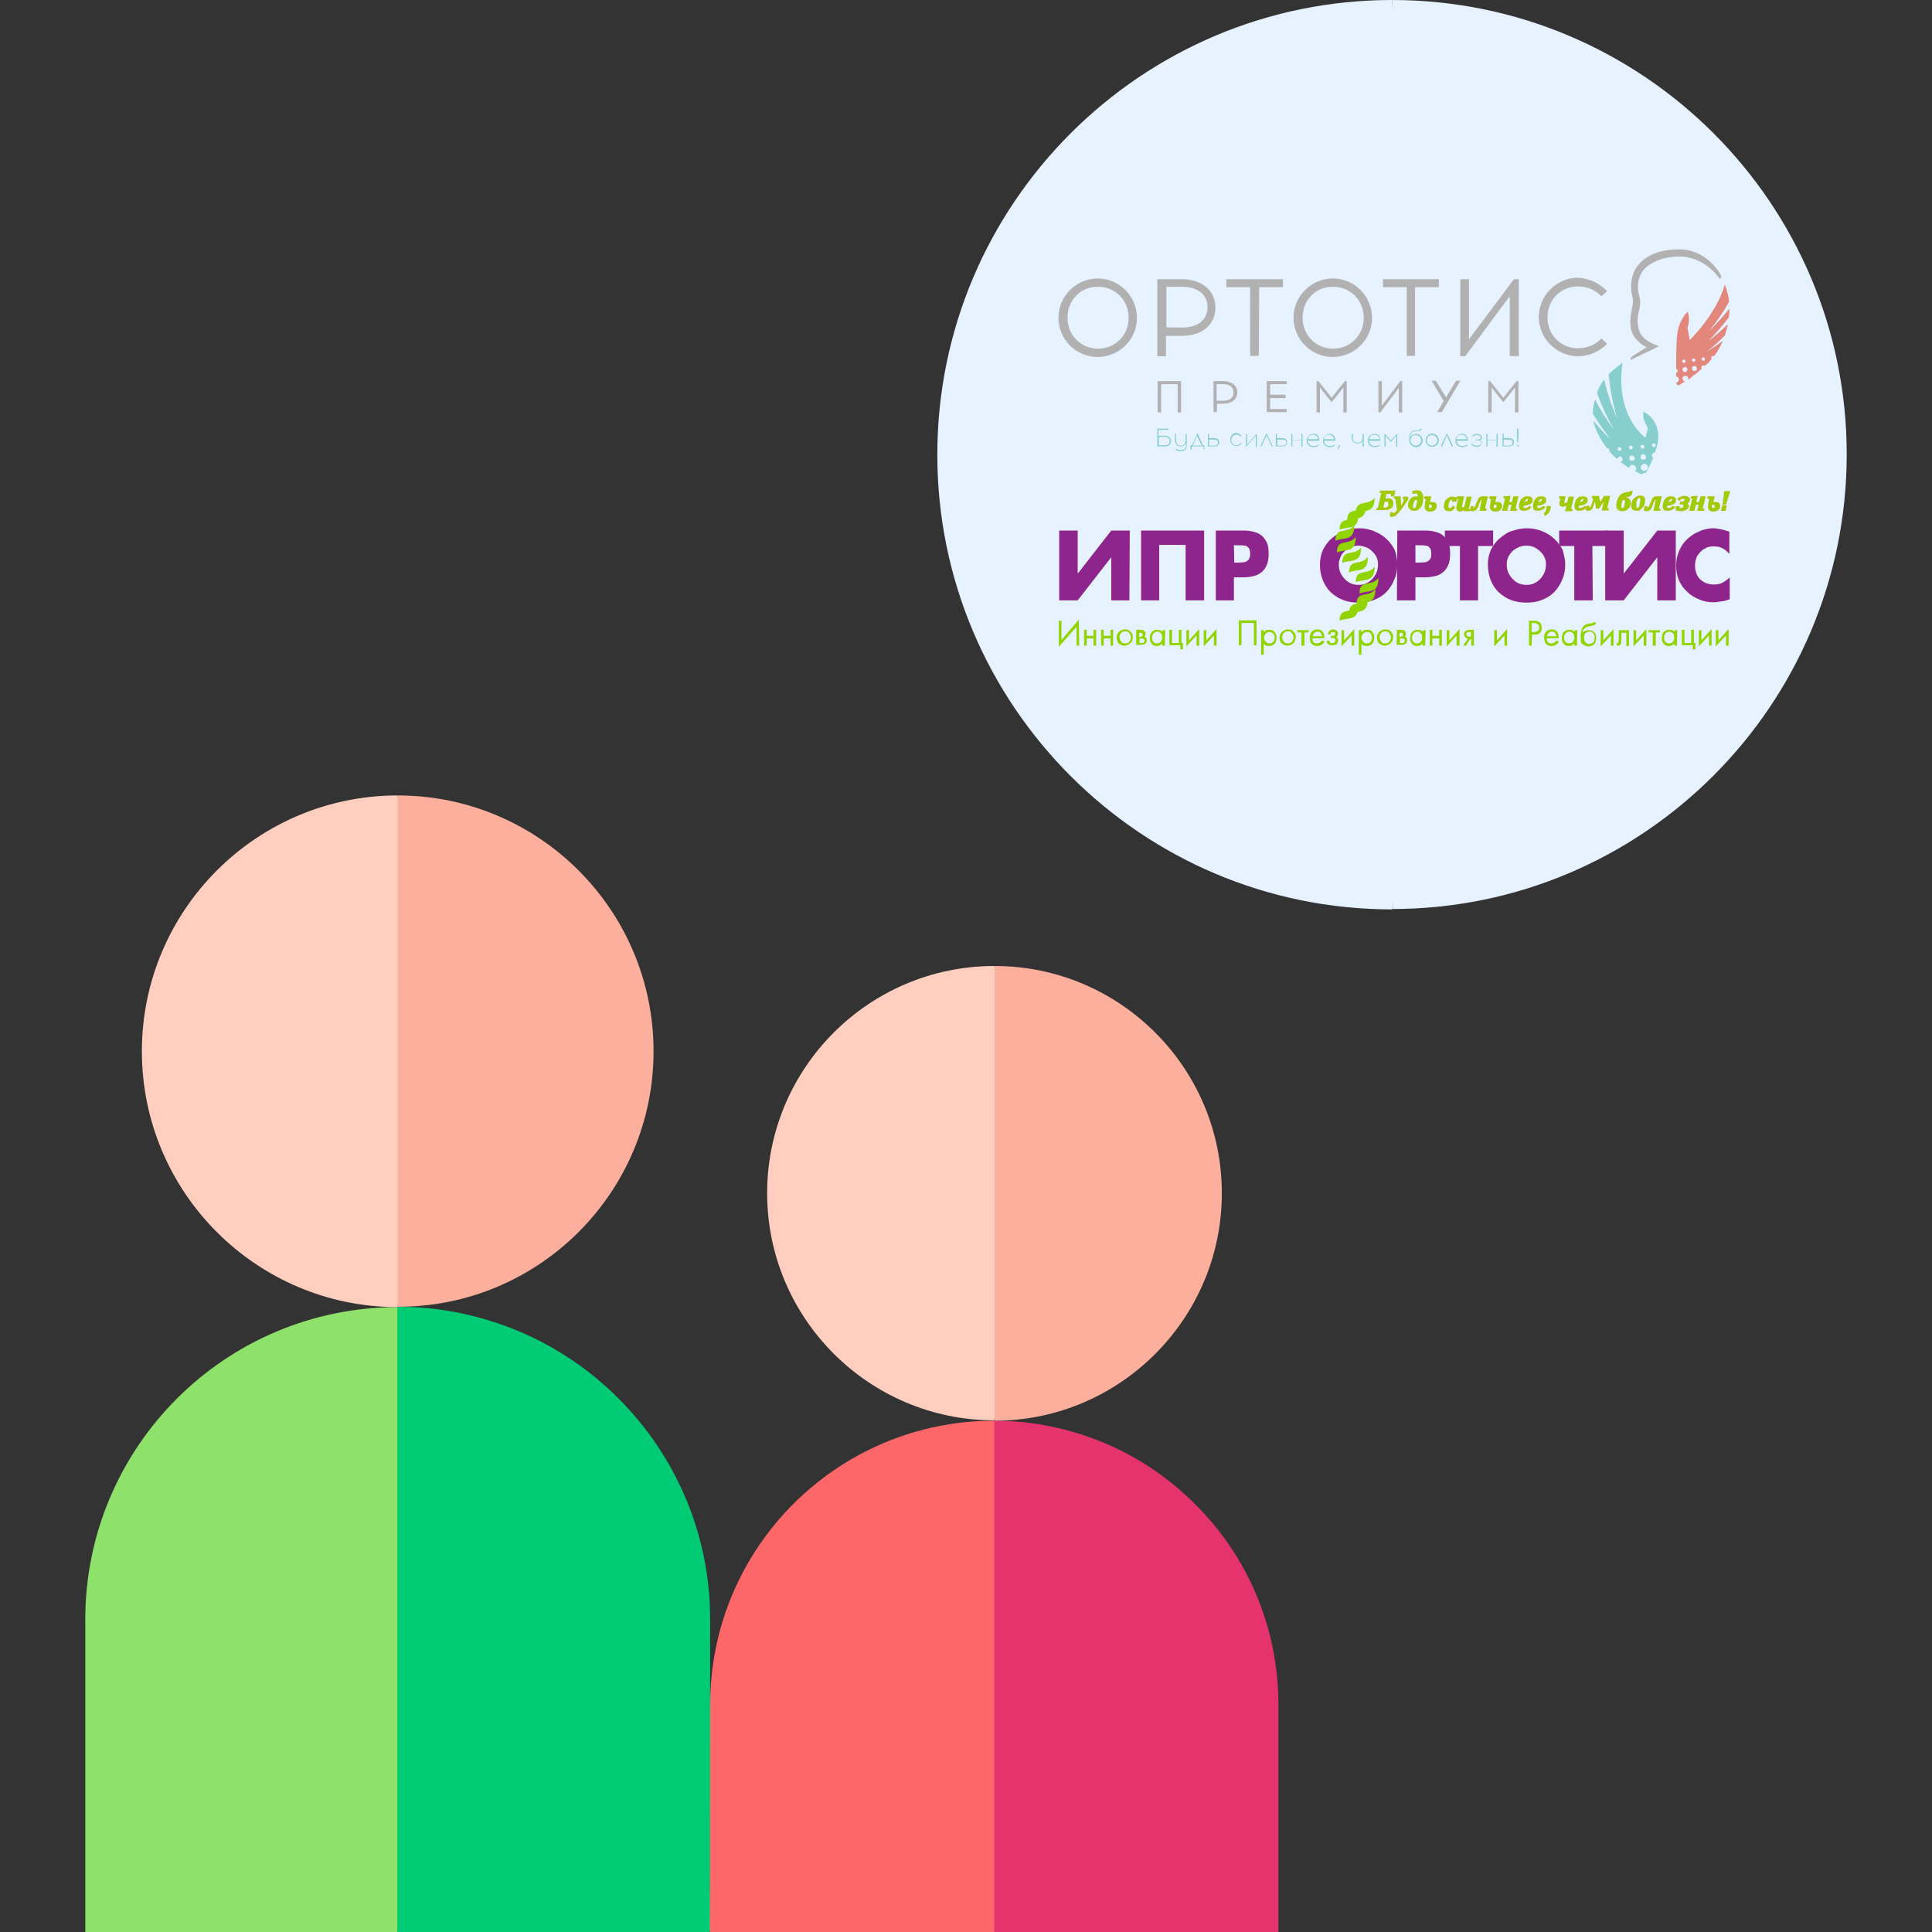
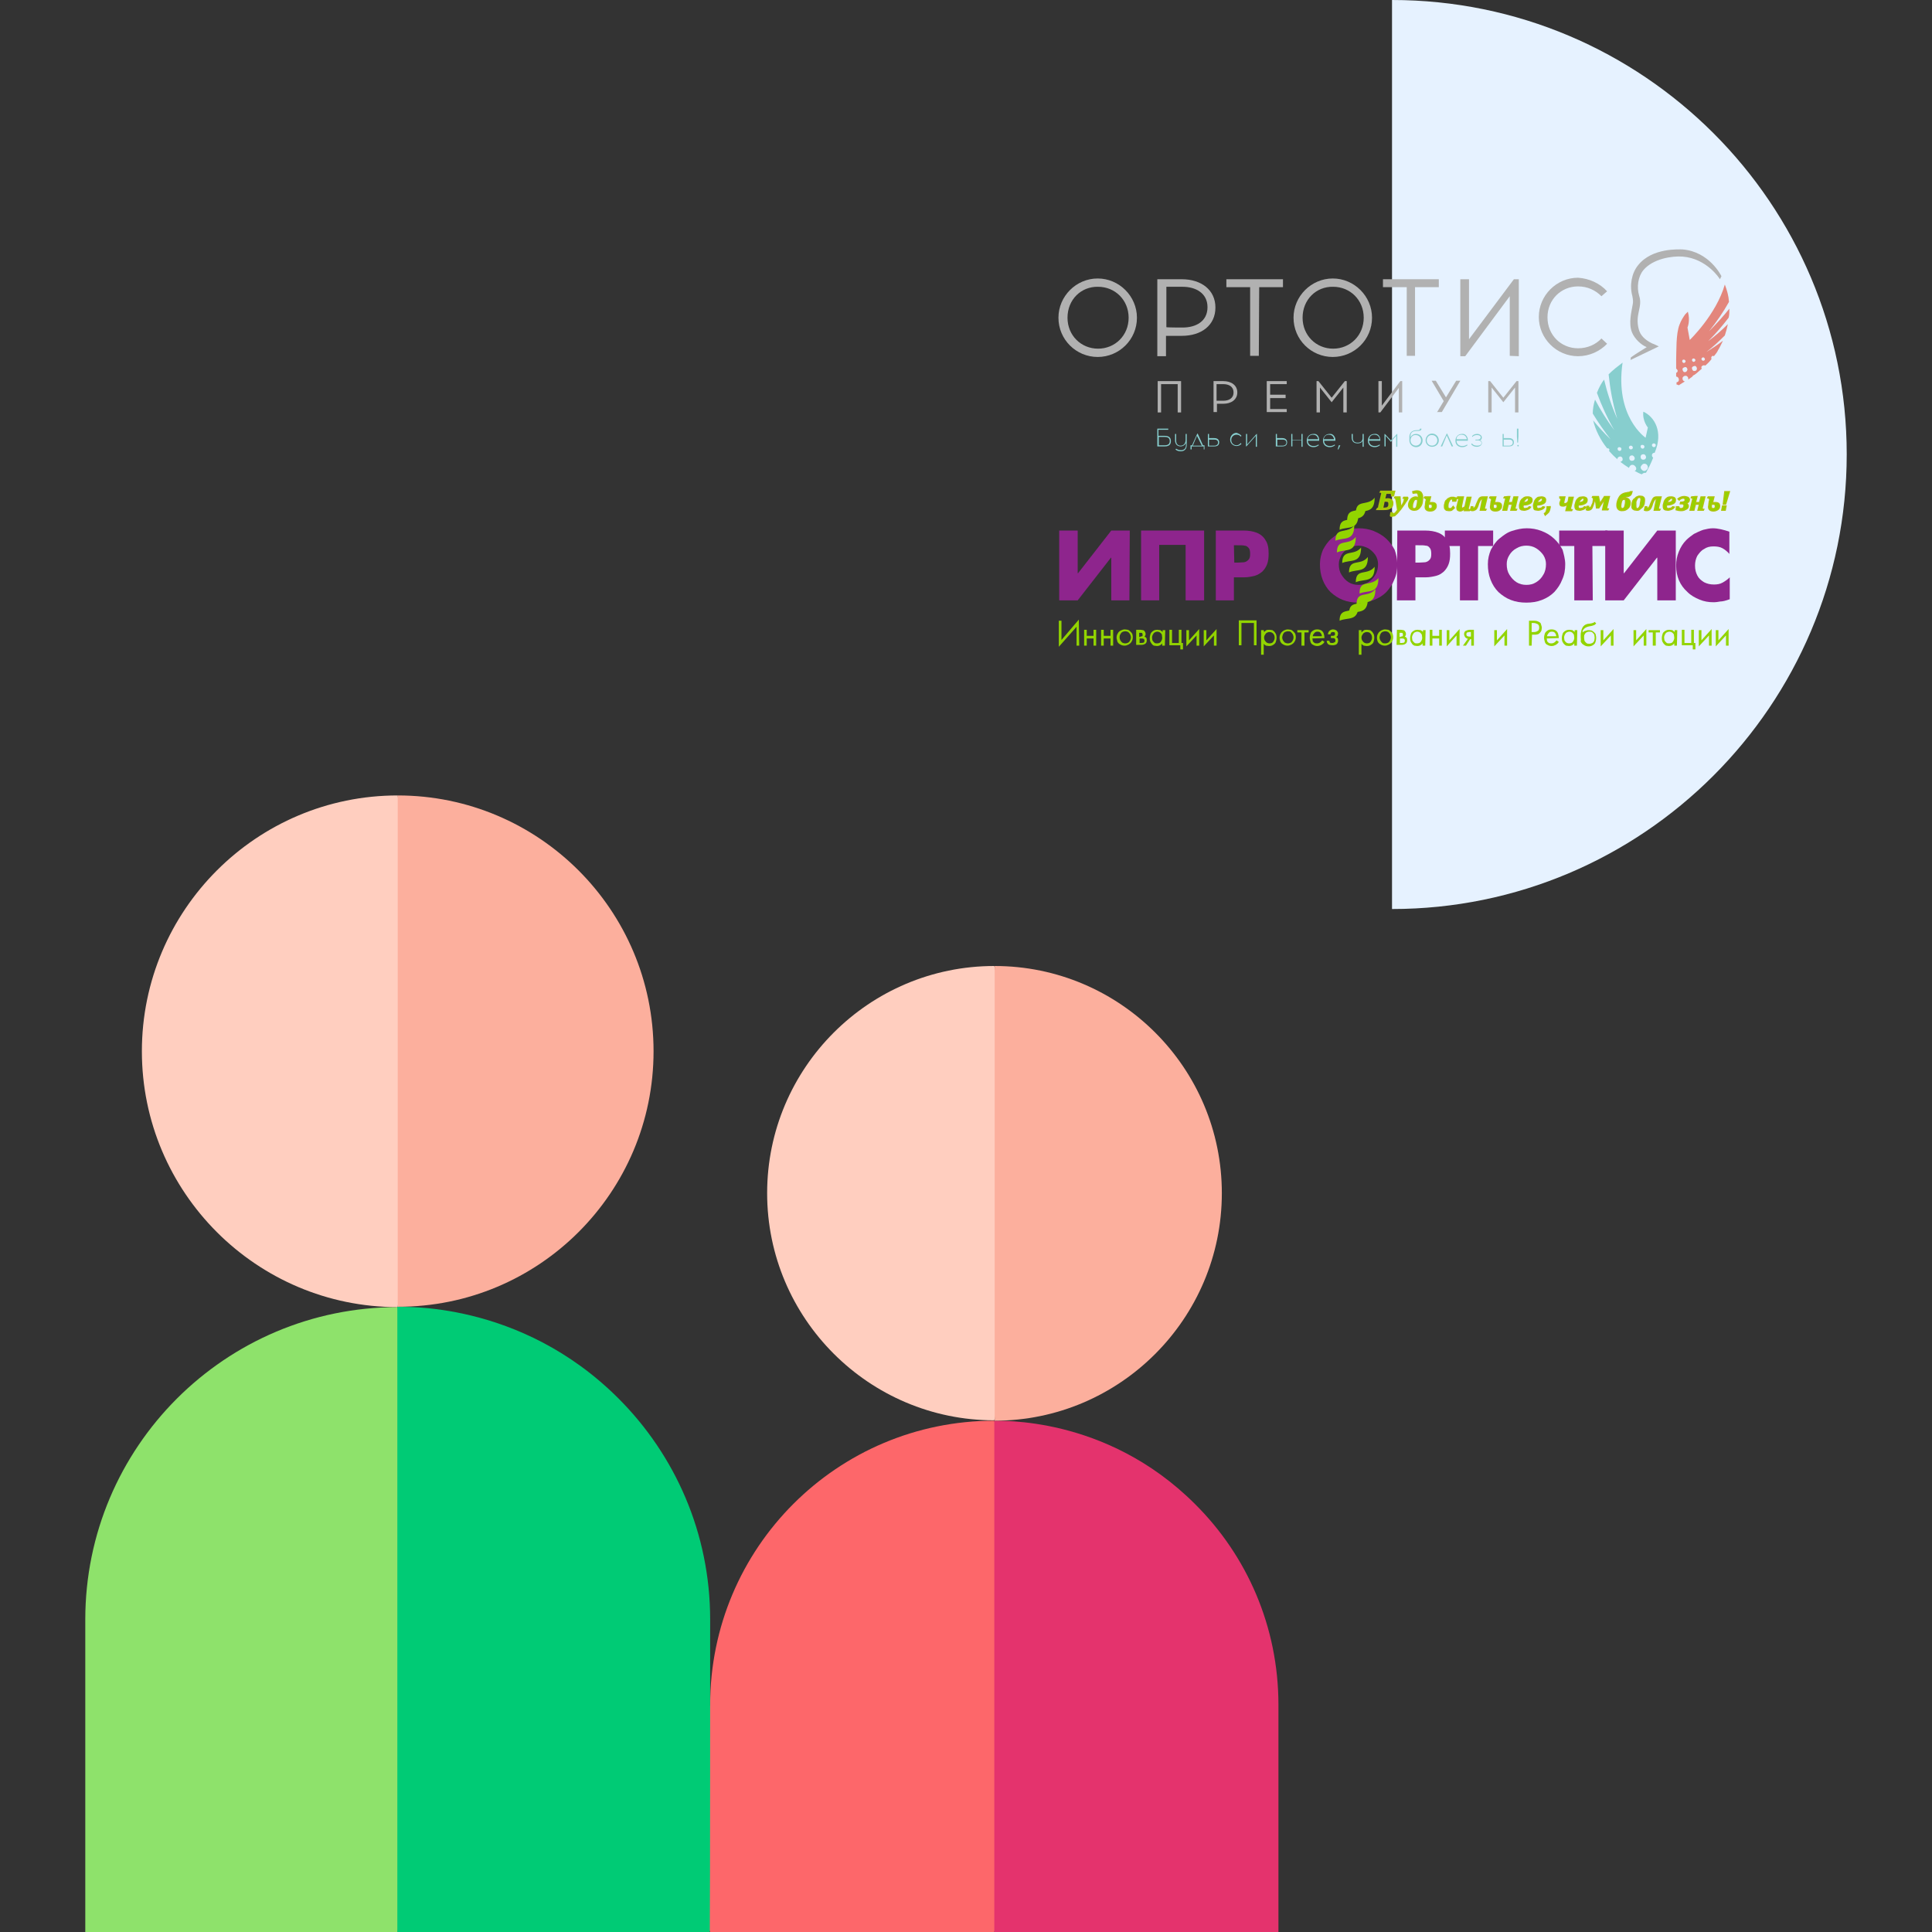
<svg xmlns="http://www.w3.org/2000/svg" id="Capa_1" x="0px" y="0px" viewBox="0 0 512 512" style="enable-background:new 0 0 512 512;" xml:space="preserve">
  <rect x="0" y="0" width="512" height="512" fill="#333333" stroke="none" />
  <style type="text/css"> .st0{fill:#8EE26B;} .st1{fill:#FFCEBF;} .st2{fill:#FD676A;} .st3{fill:#E6F2FF;} .st4{fill:#00CB75;} .st5{fill:#FCAF9D;} .st6{fill:#E4336D;} .st7{fill:#87CECE;} .st8{fill:#B1B1B1;} .st9{fill:#E3867C;} .st10{fill:#8E258D;} .st11{fill:#92D400;} .st12{fill:#92D400;stroke:#AEC30B;stroke-width:0.35;stroke-miterlimit:10;} .st13{fill-rule:evenodd;clip-rule:evenodd;fill:#92D400;} </style>
  <g id="XMLID_177_">
    <path id="XMLID_275_" class="st0" d="M105.4,346.4c-45.7,0-82.8,37.1-82.8,82.8V512h82.8l7.5-82.8L105.4,346.4z" />
    <path id="XMLID_278_" class="st1" d="M37.6,278.6c0,37.4,30.4,67.8,67.8,67.8l7.5-67.8l-7.5-67.8C68,210.8,37.6,241.2,37.6,278.6z" />
    <path id="XMLID_253_" class="st1" d="M203.3,316.2c0,33.2,27,60.2,60.2,60.2l15.1-60.2L263.5,256C230.3,256,203.3,283,203.3,316.2z " />
    <path id="XMLID_252_" class="st2" d="M263.5,376.5c-41.6,0-75.3,33.7-75.3,75.3l-15.1,30.1l15.1,30.1h75.3l15.1-67.8L263.5,376.5z" />
-     <path id="XMLID_279_" class="st3" d="M368.9,0c-66.4,0-120.5,54-120.5,120.5c0,66.4,54,120.5,120.5,120.5 c0-5.3,15.1-120.5,15.1-120.5S368.9,10.2,368.9,0z" />
    <path id="XMLID_276_" class="st3" d="M368.9,0v240.9c66.4,0,120.5-54,120.5-120.5C489.4,54,435.4,0,368.9,0z" />
    <path id="XMLID_222_" class="st4" d="M188.2,429.2c0-22.9-9.3-43.6-24.3-58.6c-26.2-26.2-57.7-24.1-58.6-24.3V512h82.8 C188.2,502,188.2,439.3,188.2,429.2z" />
    <path id="XMLID_256_" class="st5" d="M173.2,278.6c0-37.4-30.4-67.8-67.8-67.8v135.5C142.8,346.4,173.2,316,173.2,278.6z" />
    <path id="XMLID_217_" class="st6" d="M338.8,451.8c0-20.8-8.4-39.6-22.1-53.2c-23.8-23.8-52.4-21.9-53.2-22.1V512h75.3 C338.8,504.7,338.8,459.1,338.8,451.8z" />
    <path id="XMLID_219_" class="st5" d="M323.8,316.2c0-33.2-27-60.2-60.2-60.2v120.5C296.7,376.5,323.8,349.5,323.8,316.2z" />
  </g>
  <g>
    <g id="XMLID_14253_">
      <g id="XMLID_14305_">
        <g>
          <path id="XMLID_479_" class="st7" d="M308.7,115.5c1.1,0,1.6,0.5,1.6,1.4c0,0.8-0.4,1.4-1.6,1.4h-2v-4.7h2.9v0.3H307v1.6H308.7z M308.7,118c0.9,0,1.3-0.4,1.3-1.1c0-0.7-0.4-1.1-1.3-1.1h-1.6v2.2L308.7,118L308.7,118z" />
          <path id="XMLID_477_" class="st7" d="M314.5,117.9c0,1.1-0.6,1.7-1.6,1.7c-0.6,0-1.1-0.2-1.4-0.5l0.2-0.2 c0.4,0.3,0.8,0.4,1.3,0.4c0.8,0,1.3-0.5,1.3-1.4v-0.5c-0.3,0.6-0.9,0.9-1.4,0.9c-0.9,0-1.5-0.6-1.5-1.6V115h0.3v1.8 c0,0.9,0.5,1.3,1.2,1.3c0.8,0,1.3-0.6,1.3-1.6V115h0.3L314.5,117.9L314.5,117.9z" />
          <path id="XMLID_474_" class="st7" d="M319,119.1v-0.8h-3.2v0.8h-0.3V118h0.4l1.4-3.1h0.1l1.4,3.1h0.4v1.1H319z M316.1,118.1h2.4 l-1.3-2.6L316.1,118.1z" />
          <path id="XMLID_471_" class="st7" d="M321.8,116.1c1,0,1.3,0.6,1.3,1.1c0,0.6-0.3,1.1-1.3,1.1h-1.7V115h0.3v1.1 C320.4,116.1,321.8,116.1,321.8,116.1z M321.8,118.1c0.7,0,1-0.4,1-0.8c0-0.4-0.2-0.8-1-0.8h-1.4v1.6L321.8,118.1L321.8,118.1z" />
          <path id="XMLID_469_" class="st7" d="M329,115.5l-0.2,0.2c-0.3-0.4-0.7-0.5-1.1-0.5c-0.8,0-1.4,0.6-1.4,1.4 c0,0.8,0.6,1.4,1.4,1.4c0.4,0,0.8-0.2,1.1-0.6l0.2,0.2c-0.3,0.4-0.8,0.6-1.3,0.6c-1,0-1.7-0.8-1.7-1.7c0-1,0.8-1.8,1.7-1.8 C328.3,114.9,328.8,115.2,329,115.5z" />
          <path id="XMLID_467_" class="st7" d="M332.8,118.3v-2.8l-2.5,2.8h-0.1V115h0.3v2.8l2.5-2.8h0.1v3.4H332.8z" />
-           <path id="XMLID_465_" class="st7" d="M334.3,118.3H334l1.6-3.4h0.1l1.6,3.4H337l-1.3-2.9L334.3,118.3z" />
          <path id="XMLID_462_" class="st7" d="M339.8,116.1c1,0,1.3,0.6,1.3,1.1c0,0.6-0.3,1.1-1.3,1.1h-1.7V115h0.3v1.1 C338.4,116.1,339.8,116.1,339.8,116.1z M339.9,118.1c0.7,0,1-0.4,1-0.8c0-0.4-0.2-0.8-1-0.8h-1.4v1.6L339.9,118.1L339.9,118.1z" />
          <path id="XMLID_460_" class="st7" d="M344.9,118.3v-1.6h-2.4v1.6h-0.3V115h0.3v1.6h2.4V115h0.3v3.4H344.9z" />
          <path id="XMLID_457_" class="st7" d="M349.5,116c0.1,0.2,0.1,0.6,0.1,0.8h-3c0,0.8,0.6,1.4,1.5,1.4c0.5,0,0.9-0.1,1.3-0.4 l0.1,0.2c-0.4,0.3-0.8,0.5-1.4,0.5c-1.1,0-1.8-0.7-1.8-1.7s0.7-1.8,1.7-1.8C348.8,114.9,349.3,115.3,349.5,116z M346.6,116.4 h2.7c0-0.1,0-0.3-0.1-0.4c-0.2-0.5-0.6-0.8-1.3-0.8C347.2,115.2,346.6,115.7,346.6,116.4z" />
          <path id="XMLID_454_" class="st7" d="M353.8,116c0.1,0.2,0.1,0.6,0.1,0.8h-3c0,0.8,0.6,1.4,1.5,1.4c0.5,0,0.9-0.1,1.3-0.4 l0.1,0.2c-0.4,0.3-0.8,0.5-1.4,0.5c-1.1,0-1.8-0.7-1.8-1.7s0.7-1.8,1.7-1.8C353,114.9,353.5,115.3,353.8,116z M350.8,116.4h2.7 c0-0.1,0-0.3-0.1-0.4c-0.2-0.5-0.6-0.8-1.3-0.8C351.4,115.2,350.9,115.7,350.8,116.4z" />
          <path id="XMLID_452_" class="st7" d="M354.7,119.1h-0.2l0.3-1.1h0.4L354.7,119.1z" />
          <path id="XMLID_450_" class="st7" d="M361.1,118.3v-1.5c-0.2,0.5-0.7,0.7-1.3,0.7c-1.2,0-1.6-0.7-1.6-1.7V115h0.3v0.9 c0,0.9,0.3,1.4,1.3,1.4c1,0,1.3-0.6,1.3-1.3V115h0.3v3.4H361.1z" />
          <path id="XMLID_447_" class="st7" d="M365.7,116c0.1,0.2,0.1,0.6,0.1,0.8h-3c0,0.8,0.6,1.4,1.5,1.4c0.5,0,0.9-0.1,1.3-0.4 l0.1,0.2c-0.4,0.3-0.8,0.5-1.4,0.5c-1.1,0-1.8-0.7-1.8-1.7s0.7-1.8,1.7-1.8C365,114.9,365.5,115.3,365.7,116z M362.9,116.4h2.7 c0-0.1,0-0.3-0.1-0.4c-0.2-0.5-0.6-0.8-1.3-0.8C363.4,115.2,362.9,115.7,362.9,116.4z" />
          <path id="XMLID_445_" class="st7" d="M370,118.3v-2.8l-1.4,1.6l-1.4-1.6v2.8h-0.3V115h0.1l1.6,1.7l1.6-1.7h0.1v3.4H370z" />
          <path id="XMLID_442_" class="st7" d="M376.7,113.6c0,0.5-0.4,0.6-1.1,0.6h-0.1c-1.1,0-1.7,0.4-1.7,1.4v0.3 c0.3-0.6,0.8-0.9,1.5-0.9c1,0,1.7,0.8,1.7,1.7c0,1-0.7,1.8-1.7,1.8s-1.8-0.8-1.8-1.8v-0.9c0-1.2,0.8-1.8,2-1.8 c0.7,0,0.8-0.1,0.8-0.4L376.7,113.6L376.7,113.6z M373.8,116.7c0,0.8,0.6,1.4,1.4,1.4s1.4-0.6,1.4-1.4c0-0.8-0.6-1.4-1.4-1.4 C374.4,115.2,373.8,115.9,373.8,116.7z" />
          <path id="XMLID_439_" class="st7" d="M381.3,116.7c0,1-0.8,1.7-1.8,1.7s-1.7-0.8-1.7-1.7c0-1,0.8-1.8,1.7-1.8 C380.5,114.9,381.3,115.7,381.3,116.7z M378.1,116.7c0,0.8,0.6,1.4,1.4,1.4c0.8,0,1.4-0.6,1.4-1.4c0-0.8-0.6-1.4-1.4-1.4 C378.8,115.2,378.1,115.8,378.1,116.7z" />
          <path id="XMLID_437_" class="st7" d="M382.2,118.3h-0.4l1.6-3.4h0.1l1.6,3.4h-0.4l-1.3-2.9L382.2,118.3z" />
          <path id="XMLID_434_" class="st7" d="M388.9,116c0.1,0.2,0.1,0.6,0.1,0.8h-3c0,0.8,0.6,1.4,1.5,1.4c0.5,0,0.9-0.1,1.3-0.4 l0.1,0.2c-0.4,0.3-0.8,0.5-1.4,0.5c-1.1,0-1.8-0.7-1.8-1.7s0.7-1.8,1.7-1.8C388.1,114.9,388.6,115.3,388.9,116z M386,116.4h2.7 c0-0.1,0-0.3-0.1-0.4c-0.2-0.5-0.6-0.8-1.3-0.8C386.5,115.2,386,115.7,386,116.4z" />
          <path id="XMLID_432_" class="st7" d="M392.7,117.4c0,0.6-0.6,1-1.3,1h-0.1c-0.6,0-1.2-0.3-1.4-0.7l0.2-0.2 c0.2,0.4,0.7,0.6,1.3,0.6h0.1c0.6,0,1.1-0.2,1.1-0.7c0-0.4-0.2-0.6-0.8-0.7H391v-0.2h0.6c0.6,0,0.8-0.3,0.8-0.6 c0-0.4-0.4-0.6-0.9-0.6h-0.2c-0.4,0-0.9,0.2-1.1,0.5l-0.1-0.2c0.3-0.4,0.8-0.6,1.3-0.6h0.1c0.6,0,1.2,0.4,1.2,0.9 c0,0.4-0.1,0.6-0.5,0.8C392.5,116.7,392.7,117,392.7,117.4z" />
-           <path id="XMLID_430_" class="st7" d="M396.6,118.3v-1.6h-2.4v1.6h-0.3V115h0.3v1.6h2.4V115h0.3v3.4H396.6z" />
          <path id="XMLID_427_" class="st7" d="M399.9,116.1c1,0,1.3,0.6,1.3,1.1c0,0.6-0.3,1.1-1.3,1.1h-1.7V115h0.3v1.1 C398.4,116.1,399.9,116.1,399.9,116.1z M399.9,118.1c0.7,0,1-0.4,1-0.8c0-0.4-0.2-0.8-1-0.8h-1.4v1.6L399.9,118.1L399.9,118.1z" />
          <path id="XMLID_424_" class="st7" d="M402.5,118.1c0,0.1-0.1,0.2-0.2,0.2s-0.2-0.1-0.2-0.2s0.1-0.2,0.2-0.2 S402.5,118.1,402.5,118.1z M402.4,115.7l-0.1,1.6h-0.2l-0.1-1.6v-2.1h0.4L402.4,115.7L402.4,115.7z" />
        </g>
      </g>
      <g id="XMLID_14289_">
        <path id="XMLID_14303_" class="st8" d="M312.1,109.3v-7.5h-4.4v7.5h-0.9V101h6.2v8.3H312.1z" />
        <path id="XMLID_14300_" class="st8" d="M324.2,101c2.1,0,3.7,1.1,3.7,3s-1.6,3-3.7,3h-1.7v2.2h-0.9V101H324.2z M324.2,106.2 c1.4,0,2.7-0.6,2.7-2.2s-1.3-2.2-2.7-2.2h-1.8v4.4C322.5,106.2,324.2,106.2,324.2,106.2z" />
        <path id="XMLID_14298_" class="st8" d="M340.7,104.7v0.8h-4.1v2.9h4.4v0.8h-5.3V101h5.3v0.8h-4.4v2.8H340.7z" />
        <path id="XMLID_14296_" class="st8" d="M356,109.3v-6.6l-3.1,3.9l-3.1-3.9v6.6h-0.9V101h0.5l3.5,4.4l3.5-4.4h0.5v8.3H356z" />
        <path id="XMLID_14294_" class="st8" d="M370.7,109.3v-6.5l-4.9,6.5h-0.5V101h0.9v6.5l4.9-6.5h0.5v8.3H370.7z" />
        <path id="XMLID_14292_" class="st8" d="M380.8,109.3l1.8-3l-3.2-5.4h1.1l2.7,4.4l2.7-4.4h1.1l-4.9,8.3H380.8z" />
        <path id="XMLID_14290_" class="st8" d="M401.5,109.3v-6.6l-3.1,3.9l-3.1-3.9v6.6h-0.9V101h0.5l3.5,4.4l3.5-4.4h0.5v8.3H401.5z" />
      </g>
      <path id="XMLID_14282_" class="st9" d="M458.3,81.8c-1.6,2-3.4,4-5.4,6c2-2.5,3.8-5.1,5.3-7.8c-0.1-1.6-0.5-3-1.1-4.6 c-2.3,8-9.3,14.7-9.3,14.7s-0.3-1.6-0.6-3.3c0,0,0.8-1.8,0.1-4.2c-0.4,0.4-0.7,0.7-0.7,0.7c-0.5,0.7-1.1,1.6-1.5,2.7 c-1,2.5-0.8,7-0.9,9.2c0,0.4,0,1.3,0,2.5c0.2,0.1,0.3,0.3,0.4,0.5c0,0.3-0.1,0.5-0.4,0.6c0,0.4,0,0.6,0,1c0.4,0,0.7,0.4,0.7,0.7 c0.1,0.4-0.2,0.8-0.6,0.8c0,0.2,0,0.4,0,0.6c0.2,0,0.4,0.1,0.6,0.2c0.6-0.4,1.1-0.7,1.6-1c-0.4-0.1-0.6-0.4-0.6-0.7 c-0.1-0.4,0.3-0.8,0.7-0.8c0.4-0.1,0.8,0.3,0.8,0.7c0,0.1,0,0.1,0,0.3c0.4-0.3,0.7-0.5,1.1-0.8c0.1-0.3,0.4-0.4,0.6-0.5 c0.7-0.5,1.3-1.1,1.9-1.6c0-0.1-0.1-0.1-0.1-0.2c-0.1-0.4,0.2-0.6,0.6-0.7c0.1,0,0.3,0,0.4,0.1c0.7-0.6,1.3-1.2,1.7-1.8 c-0.1-0.1-0.1-0.1-0.1-0.3c0-0.2,0.1-0.4,0.4-0.5c0.1,0,0.2,0,0.3,0.1c0.5-0.6,0.9-1.1,1.1-1.6c0.4-0.6,0.8-1.5,1.3-2.5 c-1.3,1-2.8,2-4.4,3c1.8-1.4,3.4-2.9,4.9-4.4c0.3-0.9,0.6-2,0.8-3c-1.6,1.6-3.3,3.1-5.2,4.5c2-2,3.8-4.1,5.4-6.2 C458.3,83.5,458.3,82.7,458.3,81.8z M446.2,95.3c0.2,0,0.4,0.1,0.5,0.4c0,0.2-0.1,0.4-0.4,0.5c-0.2,0-0.4-0.1-0.5-0.4 C445.8,95.5,445.9,95.3,446.2,95.3z M446.6,98.6c-0.4,0.1-0.6-0.2-0.7-0.6s0.2-0.6,0.6-0.7c0.4-0.1,0.6,0.2,0.7,0.6 C447.1,98.3,446.9,98.6,446.6,98.6z M448.8,95c0.2,0,0.4,0.1,0.5,0.4c0,0.2-0.1,0.4-0.4,0.5c-0.2,0-0.4-0.1-0.5-0.4 C448.4,95.2,448.5,95,448.8,95z M449.1,98.3c-0.4,0.1-0.6-0.2-0.7-0.6s0.2-0.6,0.6-0.7c0.4-0.1,0.6,0.2,0.7,0.6 C449.7,98.1,449.5,98.3,449.1,98.3z M451.4,95.6c-0.2,0-0.4-0.1-0.5-0.4c0-0.2,0.1-0.4,0.4-0.5c0.2,0,0.4,0.1,0.5,0.4 C451.9,95.4,451.6,95.6,451.4,95.6z" />
      <path id="XMLID_14273_" class="st7" d="M425.9,118.8L425.9,118.8c0.4,0,0.6,0.1,0.6,0.4c0,0.1,0,0.2-0.1,0.3 c0.7,0.8,1.4,1.5,2.2,2.2c0-0.4,0.3-0.6,0.6-0.7c0.4-0.1,0.8,0.2,0.8,0.6c0.1,0.4-0.2,0.7-0.6,0.8c0.8,0.6,1.5,1.1,2.3,1.6 c0.1-0.4,0.4-0.8,0.8-0.8c0.5-0.1,1,0.4,1.1,0.8c0.1,0.4-0.1,0.7-0.4,0.8c0.7,0.4,1.3,0.7,1.9,0.9c0.2-0.2,0.5-0.4,0.8-0.4 c0.1,0,0.2,0,0.3,0c0.6-1.1,1.3-2.4,1.9-4c-0.1-0.1-0.3-0.3-0.3-0.5c-0.1-0.4,0.2-0.8,0.6-0.8c0.1,0,0.1,0,0.1,0 c2.4-5.6-0.1-9.6-3-10.9c-0.3,2.4,1.2,4.2,1.2,4.2l-0.6,2.7c0,0-8.2-5.5-6.1-19.9c-1.3,1-2.5,1.9-3.7,3.1 c0.4,3.9,1.1,7.8,2.3,11.8c-1.6-3.6-2.7-7-3.5-10.4c-0.7,0.9-1.3,2-1.9,3.5c1.2,3.3,2.7,6.6,4.6,9.9c-2-2.7-3.7-5.4-5.1-8.1 c-0.4,1.3-0.6,2.5-0.6,3.7c1.4,2.3,3,4.6,4.7,6.8c-1.7-1.6-3.2-3.3-4.6-5C422.8,114,424.2,116.7,425.9,118.8z M438.2,117.5 c0.3,0,0.5,0.1,0.6,0.4c0,0.3-0.1,0.5-0.4,0.6c-0.3,0-0.5-0.1-0.6-0.4C437.7,117.8,437.9,117.6,438.2,117.5z M436.7,123.7 c0.1,0.5-0.4,1-0.8,1.1c-0.5,0.1-1-0.4-1.1-0.8s0.4-1,0.8-1.1C436.2,122.8,436.6,123.2,436.7,123.7z M436.2,121 c0.1,0.4-0.2,0.8-0.6,0.8c-0.4,0.1-0.8-0.2-0.8-0.6c-0.1-0.4,0.2-0.8,0.6-0.8C435.8,120.3,436.1,120.6,436.2,121z M435.2,117.9 c0.3,0,0.5,0.1,0.6,0.4c0,0.3-0.1,0.5-0.4,0.6c-0.3,0-0.5-0.1-0.6-0.4C434.7,118.1,434.9,117.9,435.2,117.9z M433.2,121.3 c0.1,0.4-0.2,0.8-0.6,0.8c-0.4,0.1-0.8-0.2-0.8-0.6c-0.1-0.4,0.2-0.8,0.6-0.8C432.8,120.6,433.1,121,433.2,121.3z M432.1,118.1 c0.3,0,0.5,0.1,0.6,0.4c0.1,0.3-0.1,0.5-0.4,0.6c-0.3,0-0.5-0.1-0.6-0.4C431.6,118.4,431.8,118.2,432.1,118.1z M429.1,118.5 c0.3,0,0.5,0.1,0.6,0.4c0,0.3-0.1,0.5-0.4,0.6c-0.3,0-0.5-0.1-0.6-0.4C428.6,118.8,428.8,118.5,429.1,118.5z" />
      <path id="XMLID_14272_" class="st8" d="M432.1,95.4l0.1-0.7c1.7-1.2,3.1-2,4.2-2.7c-1.5-0.6-3.2-2.2-3.9-3.9 c-1-2.5-0.1-5.6,0.2-7.5c0.1-0.5,0.1-1.1-0.1-2.1c-0.8-2.9-0.2-6.1,1.5-8.2c3.7-4.7,11-4.2,11.8-4.2c7.1,0.6,10.2,6.9,10.3,7.1 l-0.4,0.8c-0.1-0.2-3.5-5.5-9.9-6c-2.7-0.2-7.8,0.5-10.4,3.6c-1.4,1.7-1.8,4.5-1.1,6.8c1,3-1.2,4.9-0.1,8.9 c0.4,1.5,1.5,2.7,3.5,3.7c0.4,0.1,1.8,0.8,1.8,0.8L432.1,95.4z" />
      <g id="XMLID_14254_">
        <path id="XMLID_14269_" class="st8" d="M301.3,84.2c0,5.8-4.7,10.4-10.4,10.4s-10.4-4.6-10.4-10.4c0-5.7,4.7-10.4,10.4-10.4 S301.3,78.5,301.3,84.2z M282.9,84.2c0,4.7,3.6,8.2,8.1,8.2s8.1-3.5,8.1-8.2c0-4.7-3.6-8.2-8.1-8.2 C286.5,75.9,282.9,79.4,282.9,84.2z" />
        <path id="XMLID_14266_" class="st8" d="M313.2,74c5.1,0,8.9,2.8,8.9,7.5c0,4.7-3.7,7.5-8.9,7.5h-4.2v5.4h-2.3V74H313.2z M313.4,86.8c3.5,0,6.6-1.6,6.6-5.4c0-3.7-3.1-5.4-6.6-5.4h-4.3v10.7C309.1,86.8,313.4,86.8,313.4,86.8z" />
        <path id="XMLID_14264_" class="st8" d="M333.6,94.3h-2.3V76.1h-6.3V74H340v2.1h-6.3L333.6,94.3L333.6,94.3z" />
        <path id="XMLID_14261_" class="st8" d="M363.6,84.2c0,5.8-4.7,10.4-10.4,10.4c-5.7,0-10.4-4.6-10.4-10.4 c0-5.7,4.7-10.4,10.4-10.4C358.9,73.8,363.6,78.5,363.6,84.2z M345.2,84.2c0,4.7,3.6,8.2,8.1,8.2c4.5,0,8.1-3.5,8.1-8.2 c0-4.7-3.6-8.2-8.1-8.2C348.8,75.9,345.2,79.4,345.2,84.2z" />
        <path id="XMLID_14259_" class="st8" d="M375.1,94.3h-2.3V76.1h-6.3V74h14.8v2.1h-6.3V94.3z" />
        <path id="XMLID_14257_" class="st8" d="M400.1,94.3V78.5l-11.8,15.9H387V74h2.3v15.9L401.2,74h1.3v20.4L400.1,94.3L400.1,94.3z" />
        <path id="XMLID_14255_" class="st8" d="M425.9,77.2l-1.5,1.3c-1.6-1.6-3.7-2.6-6.2-2.6c-4.5,0-8.1,3.5-8.1,8.2 c0,4.7,3.6,8.2,8.1,8.2c2.5,0,4.7-1,6.2-2.6l1.5,1.4c-1.9,2-4.7,3.3-7.7,3.3c-5.7,0-10.4-4.7-10.4-10.4c0-5.7,4.7-10.4,10.4-10.4 C421.2,73.8,424,75.1,425.9,77.2z" />
      </g>
    </g>
    <g>
      <path class="st10" d="M299.3,159.1h-4.8v-11.3h-0.1l-8.8,11.3h-4.9v-18.5h4.9v11.3h0.1l8.8-11.3h4.9L299.3,159.1L299.3,159.1z" />
      <path class="st10" d="M314.2,140.6h4.9v18.5h-4.9v-14.7h-7v14.7h-4.8v-18.5h4.9L314.2,140.6L314.2,140.6z" />
      <path class="st10" d="M322.2,140.6h7.4c1.3,0,2.5,0.2,3.5,0.6s1.8,1.1,2.3,2c0.6,0.9,0.8,2,0.8,3.5c0,1.1-0.1,2-0.4,2.8 s-0.7,1.4-1.3,2c-0.6,0.5-1.3,0.9-2,1.1c-0.8,0.2-1.8,0.4-2.8,0.4H327v6.1h-4.8V140.6L322.2,140.6z M327.1,149.1h0.8 c0.8,0,1.4-0.1,1.8-0.1c0.5-0.1,0.8-0.3,1.1-0.6c0.4-0.4,0.5-0.8,0.5-1.6c0-0.7-0.1-1.3-0.4-1.6s-0.6-0.6-1.1-0.6 c-0.4-0.1-1.1-0.1-1.9-0.1H327L327.1,149.1L327.1,149.1z" />
      <path class="st10" d="M370.3,149.5c0,1.5-0.2,2.8-0.8,4.1c-0.5,1.3-1.2,2.3-2.1,3.3c-0.9,0.9-2,1.6-3.3,2.1 c-1.3,0.5-2.6,0.7-4.1,0.7s-2.8-0.2-4.1-0.7c-1.3-0.5-2.3-1.2-3.3-2.1c-0.9-0.9-1.6-2-2.1-3.3c-0.5-1.3-0.7-2.6-0.7-4.1 c0-1.4,0.3-2.6,0.8-3.8c0.6-1.1,1.3-2.2,2.3-3c1-0.8,2-1.6,3.3-2c1.2-0.4,2.5-0.7,3.9-0.7c1.3,0,2.6,0.2,3.9,0.7 c1.2,0.5,2.3,1.1,3.3,2s1.7,1.9,2.3,3C370,146.8,370.3,148.2,370.3,149.5z M354.8,149.5c0,1.1,0.2,2,0.7,2.8 c0.5,0.8,1.1,1.5,1.9,2c0.8,0.5,1.7,0.7,2.6,0.7s1.8-0.2,2.6-0.7c0.8-0.5,1.4-1.1,1.9-2c0.5-0.8,0.7-1.8,0.7-2.8 c0-0.8-0.2-1.6-0.7-2.4c-0.5-0.7-1.1-1.3-1.9-1.8c-0.8-0.4-1.7-0.7-2.6-0.7c-0.9,0-1.8,0.2-2.6,0.7c-0.8,0.4-1.5,1.1-1.9,1.8 C355.1,147.9,354.8,148.6,354.8,149.5z" />
      <path class="st10" d="M370.3,140.6h7.4c1.3,0,2.5,0.2,3.5,0.6s1.8,1.1,2.3,2c0.6,0.9,0.8,2,0.8,3.5c0,1.1-0.1,2-0.4,2.8 s-0.7,1.4-1.3,2c-0.6,0.5-1.2,0.9-2,1.1c-0.8,0.2-1.8,0.4-2.8,0.4h-2.7v6.1h-4.9L370.3,140.6L370.3,140.6z M375.1,149.1h0.8 c0.8,0,1.4-0.1,1.8-0.1c0.5-0.1,0.8-0.3,1.1-0.6c0.4-0.4,0.5-0.8,0.5-1.6c0-0.7-0.1-1.3-0.4-1.6c-0.3-0.4-0.6-0.6-1.1-0.6 c-0.4-0.1-1.1-0.1-1.9-0.1h-0.8V149.1L375.1,149.1z" />
      <path class="st10" d="M391.7,159.1h-4.8v-14.4h-4v-4.1h12.8v4.1h-4L391.7,159.1L391.7,159.1z" />
      <path class="st10" d="M414.8,149.5c0,1.5-0.2,2.8-0.8,4.1c-0.5,1.3-1.2,2.3-2.1,3.3c-0.9,0.9-2,1.6-3.3,2.1 c-1.3,0.5-2.6,0.7-4.1,0.7s-2.8-0.2-4.1-0.7s-2.3-1.2-3.3-2.1c-0.9-0.9-1.6-2-2.1-3.3c-0.5-1.3-0.7-2.6-0.7-4.1 c0-1.4,0.3-2.6,0.8-3.8c0.6-1.1,1.3-2.2,2.3-3c1-0.8,2-1.6,3.3-2c1.3-0.4,2.5-0.7,3.9-0.7c1.3,0,2.6,0.2,3.9,0.7 c1.3,0.5,2.3,1.1,3.3,2s1.7,1.9,2.3,3C414.4,146.8,414.8,148.2,414.8,149.5z M399.3,149.5c0,1.1,0.2,2,0.7,2.8 c0.5,0.8,1.1,1.5,1.9,2c0.8,0.5,1.7,0.7,2.6,0.7c1,0,1.8-0.2,2.6-0.7c0.8-0.5,1.4-1.1,1.9-2c0.5-0.8,0.7-1.8,0.7-2.8 c0-0.8-0.2-1.6-0.7-2.4c-0.5-0.7-1.1-1.3-1.9-1.8c-0.8-0.5-1.7-0.7-2.6-0.7s-1.8,0.2-2.6,0.7c-0.8,0.4-1.5,1.1-1.9,1.8 C399.5,147.9,399.3,148.6,399.3,149.5z" />
      <path class="st10" d="M422.1,159.1h-4.9v-14.4h-4v-4.1H426v4.1H422L422.1,159.1L422.1,159.1z" />
      <path class="st10" d="M444.1,159.1h-4.9v-11.3h-0.1l-8.8,11.3h-4.9v-18.5h4.9v11.3h0.1l8.8-11.3h4.9V159.1L444.1,159.1z" />
      <path class="st10" d="M458.3,146.8c-0.5-0.6-1.1-1.1-1.8-1.5c-0.7-0.4-1.6-0.5-2.4-0.5c-1,0-1.8,0.2-2.5,0.7 c-0.8,0.4-1.3,1.1-1.8,1.8c-0.4,0.8-0.6,1.6-0.6,2.6c0,1,0.2,1.8,0.6,2.6c0.4,0.8,1,1.3,1.8,1.8c0.8,0.4,1.6,0.6,2.6,0.6 c0.8,0,1.6-0.1,2.3-0.5c0.7-0.4,1.3-0.8,1.9-1.4v5.8c-1.1,0.4-1.9,0.6-2.5,0.6c-0.6,0.1-1.1,0.2-1.8,0.2c-1.3,0-2.5-0.2-3.7-0.7 s-2.3-1.1-3.2-2c-2-1.8-3-4.1-3-7c0-1.3,0.2-2.5,0.7-3.7c0.5-1.2,1.1-2.2,2-3.1c0.6-0.6,1.3-1.1,2-1.6c0.8-0.4,1.6-0.8,2.5-1.1 c0.8-0.2,1.7-0.4,2.5-0.4c1.4,0,2.9,0.4,4.4,0.9L458.3,146.8L458.3,146.8z" />
    </g>
    <g>
      <path class="st11" d="M286,171.1h-0.7v-5l-4.7,5.3v-6.9h0.7v5.1l4.6-5.4L286,171.1L286,171.1z" />
      <path class="st11" d="M288,169.2v1.9h-0.7v-4.2h0.7v1.6h1.8v-1.6h0.7v4.2h-0.7v-1.9H288z" />
      <path class="st11" d="M292.5,169.2v1.9h-0.7v-4.2h0.7v1.6h1.8v-1.6h0.7v4.2h-0.7v-1.9H292.5z" />
      <path class="st11" d="M295.9,169c0-0.4,0.1-0.8,0.3-1.1c0.2-0.4,0.4-0.6,0.8-0.8c0.4-0.2,0.7-0.3,1.1-0.3c0.3,0,0.6,0.1,0.8,0.1 c0.3,0.1,0.5,0.3,0.7,0.5c0.2,0.2,0.4,0.4,0.5,0.7c0.1,0.3,0.1,0.6,0.1,0.8c0,0.4-0.1,0.8-0.3,1.1c-0.2,0.4-0.5,0.6-0.8,0.8 c-0.4,0.2-0.7,0.3-1.1,0.3c-0.4,0-0.8-0.1-1.1-0.3c-0.4-0.2-0.6-0.4-0.8-0.8C296.1,169.7,295.9,169.4,295.9,169z M296.7,168.9 c0,0.3,0.1,0.6,0.2,0.8c0.1,0.2,0.3,0.4,0.5,0.6c0.2,0.1,0.5,0.2,0.8,0.2c0.3,0,0.6-0.1,0.8-0.2c0.2-0.1,0.4-0.4,0.5-0.6 c0.1-0.2,0.2-0.5,0.2-0.8s-0.1-0.5-0.2-0.8c-0.1-0.2-0.3-0.4-0.5-0.6c-0.2-0.1-0.5-0.2-0.8-0.2c-0.3,0-0.6,0.1-0.8,0.2 c-0.2,0.1-0.4,0.4-0.5,0.6C296.7,168.4,296.7,168.7,296.7,168.9z" />
      <path class="st11" d="M301.2,166.9h1.1c0.2,0,0.4,0.1,0.6,0.1s0.4,0.2,0.5,0.4c0.1,0.1,0.2,0.4,0.2,0.6c0,0.3-0.1,0.5-0.3,0.7 c0.2,0.1,0.4,0.2,0.5,0.4c0.1,0.1,0.1,0.4,0.1,0.6c0,0.4-0.1,0.7-0.4,0.9s-0.6,0.3-1.1,0.3h-1.3V166.9L301.2,166.9z M302.2,168.7 c0.2,0,0.4-0.1,0.5-0.1s0.1-0.2,0.1-0.4s-0.1-0.4-0.1-0.4c-0.1-0.1-0.3-0.1-0.5-0.1h-0.3v1.1H302.2L302.2,168.7z M302.5,170.4 c0.2,0,0.4-0.1,0.6-0.1c0.1-0.1,0.2-0.3,0.2-0.5c0-0.4-0.2-0.6-0.7-0.6H302v1.2H302.5L302.5,170.4z" />
      <path class="st11" d="M308.7,171.1H308v-0.6l0,0c-0.4,0.5-0.8,0.7-1.4,0.7c-0.3,0-0.6-0.1-0.8-0.1c-0.3-0.1-0.4-0.3-0.6-0.5 c-0.1-0.2-0.3-0.4-0.4-0.7s-0.1-0.6-0.1-0.8c0-0.4,0.1-0.8,0.2-1.1c0.1-0.3,0.4-0.6,0.7-0.8c0.3-0.2,0.6-0.3,1.1-0.3 c0.3,0,0.6,0.1,0.8,0.1c0.2,0.1,0.4,0.3,0.6,0.5l0,0V167h0.7L308.7,171.1L308.7,171.1z M305.3,168.9c0,0.3,0.1,0.6,0.1,0.8 c0.1,0.2,0.3,0.4,0.5,0.6s0.4,0.2,0.7,0.2c0.4,0,0.8-0.1,1-0.4c0.2-0.3,0.4-0.6,0.4-1.1c0-0.3-0.1-0.5-0.1-0.8 c-0.1-0.3-0.3-0.4-0.5-0.6c-0.2-0.1-0.4-0.2-0.7-0.2c-0.3,0-0.5,0.1-0.7,0.2s-0.4,0.4-0.5,0.6 C305.4,168.4,305.3,168.7,305.3,168.9z" />
      <path class="st11" d="M309.9,171.1v-4.2h0.7v3.5h1.8v-3.5h0.7v3.5h0.4v1.7h-0.7v-1.1H309.9z" />
      <path class="st11" d="M314.4,171.3V167h0.7v2.7l2.7-3v4.4h-0.7v-2.7L314.4,171.3z" />
      <path class="st11" d="M319,171.3V167h0.7v2.7l2.7-3v4.4h-0.7v-2.7L319,171.3z" />
      <path class="st11" d="M333,164.4v6.6h-0.7v-5.9H329v5.9h-0.7v-6.6H333z" />
      <path class="st11" d="M335,167.5L335,167.5c0.2-0.2,0.4-0.4,0.6-0.5c0.2-0.1,0.5-0.1,0.8-0.1c0.3,0,0.6,0.1,0.8,0.1 c0.2,0.1,0.4,0.3,0.6,0.5c0.1,0.2,0.3,0.4,0.4,0.7c0.1,0.3,0.1,0.6,0.1,0.8c0,0.4-0.1,0.8-0.2,1.1c-0.1,0.4-0.4,0.6-0.7,0.8 c-0.3,0.2-0.6,0.3-1.1,0.3c-0.3,0-0.6-0.1-0.8-0.1c-0.2-0.1-0.5-0.3-0.6-0.5l0,0v2.9h-0.7v-6.5h0.7L335,167.5L335,167.5z M335,168.9c0,0.4,0.1,0.8,0.4,1.1c0.2,0.3,0.6,0.5,1,0.5c0.4,0,0.8-0.1,1-0.4s0.4-0.6,0.4-1.1c0-0.4-0.1-0.8-0.4-1.1 s-0.6-0.4-1-0.4c-0.3,0-0.5,0.1-0.7,0.2c-0.2,0.1-0.4,0.4-0.5,0.6C335.1,168.4,335,168.7,335,168.9z" />
      <path class="st11" d="M339.1,169c0-0.4,0.1-0.8,0.3-1.1c0.2-0.4,0.5-0.6,0.8-0.8c0.4-0.2,0.7-0.3,1.1-0.3c0.3,0,0.6,0.1,0.8,0.1 c0.3,0.1,0.5,0.3,0.7,0.5c0.2,0.2,0.4,0.4,0.5,0.7c0.1,0.3,0.1,0.6,0.1,0.8c0,0.4-0.1,0.8-0.3,1.1c-0.2,0.4-0.5,0.6-0.8,0.8 c-0.4,0.2-0.7,0.3-1.1,0.3c-0.4,0-0.8-0.1-1.1-0.3c-0.4-0.2-0.6-0.4-0.8-0.8C339.2,169.7,339.1,169.4,339.1,169z M339.8,168.9 c0,0.3,0.1,0.6,0.2,0.8c0.1,0.2,0.3,0.4,0.5,0.6c0.2,0.1,0.5,0.2,0.8,0.2c0.3,0,0.6-0.1,0.8-0.2c0.2-0.1,0.4-0.4,0.5-0.6 c0.1-0.2,0.2-0.5,0.2-0.8s-0.1-0.5-0.2-0.8c-0.1-0.2-0.3-0.4-0.5-0.6s-0.5-0.2-0.8-0.2c-0.3,0-0.5,0.1-0.8,0.2 c-0.2,0.1-0.4,0.4-0.5,0.6C339.9,168.4,339.8,168.7,339.8,168.9z" />
      <path class="st11" d="M345.6,171.1h-0.7v-3.5h-1.1V167h3v0.6h-1.1V171.1L345.6,171.1z" />
      <path class="st11" d="M347.8,169.2c0,0.2,0.1,0.5,0.1,0.7c0.1,0.2,0.3,0.4,0.5,0.5s0.4,0.1,0.7,0.1c0.5,0,0.9-0.3,1.3-0.8l0.6,0.4 c-0.2,0.4-0.5,0.6-0.8,0.8c-0.4,0.2-0.7,0.3-1.1,0.3c-0.4,0-0.8-0.1-1.1-0.3c-0.3-0.1-0.6-0.4-0.7-0.8s-0.2-0.7-0.2-1.1 c0-0.4,0.1-0.8,0.2-1.1c0.1-0.4,0.4-0.6,0.7-0.8c0.3-0.2,0.6-0.3,1.1-0.3c0.4,0,0.8,0.1,1.1,0.3c0.3,0.2,0.5,0.5,0.6,0.8 s0.2,0.8,0.2,1.2L347.8,169.2C347.8,169.1,347.8,169.2,347.8,169.2z M350.3,168.5c0-0.2-0.1-0.4-0.2-0.6c-0.1-0.1-0.2-0.3-0.4-0.4 c-0.2-0.1-0.4-0.1-0.6-0.1c-0.3,0-0.6,0.1-0.8,0.4c-0.2,0.2-0.4,0.5-0.4,0.8H350.3z" />
      <path class="st11" d="M353.8,168c0-0.2-0.1-0.4-0.1-0.4c-0.1-0.1-0.3-0.1-0.5-0.1c-0.2,0-0.4,0.1-0.4,0.1 c-0.1,0.1-0.1,0.2-0.2,0.4v0.1h-0.7V168c0.1-0.4,0.2-0.6,0.4-0.8c0.2-0.2,0.6-0.4,0.9-0.4c0.4,0,0.7,0.1,1,0.3 c0.2,0.2,0.4,0.5,0.4,0.8c0,0.1-0.1,0.4-0.1,0.5s-0.2,0.3-0.4,0.4c0.1,0.1,0.4,0.2,0.4,0.4c0.1,0.1,0.1,0.4,0.1,0.6 c0,0.3-0.1,0.5-0.2,0.7c-0.1,0.2-0.4,0.4-0.6,0.4c-0.2,0.1-0.5,0.1-0.8,0.1c-0.3,0-0.5-0.1-0.7-0.1c-0.2-0.1-0.4-0.2-0.5-0.4 c-0.1-0.1-0.2-0.4-0.2-0.6v-0.1h0.7v0.1c0,0.1,0.1,0.3,0.2,0.4c0.1,0.1,0.4,0.1,0.6,0.1c0.2,0,0.4-0.1,0.6-0.2s0.2-0.3,0.2-0.5 s-0.1-0.4-0.2-0.5c-0.1-0.1-0.4-0.1-0.6-0.1h-0.4v-0.6h0.4C353.6,168.5,353.8,168.4,353.8,168z" />
-       <path class="st11" d="M355.5,171.3V167h0.7v2.7l2.7-3v4.4h-0.7v-2.7L355.5,171.3z" />
      <path class="st11" d="M360.9,167.5L360.9,167.5c0.2-0.2,0.4-0.4,0.6-0.5c0.2-0.1,0.5-0.1,0.8-0.1c0.3,0,0.6,0.1,0.8,0.1 c0.2,0.1,0.4,0.3,0.6,0.5c0.1,0.2,0.3,0.4,0.4,0.7c0.1,0.3,0.1,0.6,0.1,0.8c0,0.4-0.1,0.8-0.2,1.1c-0.1,0.4-0.4,0.6-0.7,0.8 c-0.3,0.2-0.6,0.3-1.1,0.3c-0.3,0-0.6-0.1-0.8-0.1c-0.2-0.1-0.5-0.3-0.6-0.5l0,0v2.9h-0.7v-6.5h0.7v0.6L360.9,167.5L360.9,167.5z M360.8,168.9c0,0.4,0.1,0.8,0.4,1.1c0.2,0.3,0.6,0.5,1,0.5c0.4,0,0.8-0.1,1-0.4c0.2-0.3,0.4-0.6,0.4-1.1c0-0.4-0.1-0.8-0.4-1.1 c-0.2-0.3-0.6-0.4-1-0.4c-0.3,0-0.5,0.1-0.7,0.2c-0.2,0.1-0.4,0.4-0.5,0.6C360.9,168.4,360.8,168.7,360.8,168.9z" />
      <path class="st11" d="M364.9,169c0-0.4,0.1-0.8,0.3-1.1c0.2-0.4,0.5-0.6,0.8-0.8c0.4-0.2,0.7-0.3,1.1-0.3c0.3,0,0.6,0.1,0.8,0.1 s0.5,0.3,0.7,0.5c0.2,0.2,0.4,0.4,0.5,0.7c0.1,0.3,0.1,0.6,0.1,0.8c0,0.4-0.1,0.8-0.3,1.1c-0.2,0.4-0.5,0.6-0.8,0.8 c-0.4,0.2-0.7,0.3-1.1,0.3c-0.4,0-0.8-0.1-1.1-0.3c-0.4-0.2-0.6-0.4-0.8-0.8C365,169.7,364.9,169.4,364.9,169z M365.6,168.9 c0,0.3,0.1,0.6,0.2,0.8c0.1,0.2,0.3,0.4,0.5,0.6s0.5,0.2,0.8,0.2s0.6-0.1,0.8-0.2s0.4-0.4,0.5-0.6c0.1-0.2,0.2-0.5,0.2-0.8 s-0.1-0.5-0.2-0.8c-0.1-0.2-0.3-0.4-0.5-0.6c-0.2-0.1-0.5-0.2-0.8-0.2s-0.5,0.1-0.8,0.2c-0.2,0.1-0.4,0.4-0.5,0.6 C365.7,168.4,365.6,168.7,365.6,168.9z" />
      <path class="st11" d="M370.2,166.9h1.1c0.2,0,0.4,0.1,0.6,0.1s0.4,0.2,0.5,0.4c0.1,0.1,0.2,0.4,0.2,0.6c0,0.3-0.1,0.5-0.3,0.7 c0.2,0.1,0.4,0.2,0.5,0.4c0.1,0.1,0.1,0.4,0.1,0.6c0,0.4-0.1,0.7-0.4,0.9c-0.3,0.2-0.6,0.3-1.1,0.3h-1.3L370.2,166.9L370.2,166.9z M371.2,168.7c0.2,0,0.4-0.1,0.5-0.1c0.1-0.1,0.1-0.2,0.1-0.4s-0.1-0.4-0.1-0.4c-0.1-0.1-0.3-0.1-0.5-0.1h-0.3v1.1H371.2 L371.2,168.7z M371.5,170.4c0.2,0,0.4-0.1,0.6-0.1c0.1-0.1,0.2-0.3,0.2-0.5c0-0.4-0.2-0.6-0.7-0.6H371v1.2H371.5L371.5,170.4z" />
      <path class="st11" d="M377.7,171.1h-0.7v-0.6l0,0c-0.4,0.5-0.8,0.7-1.4,0.7c-0.3,0-0.6-0.1-0.8-0.1c-0.2-0.1-0.5-0.3-0.6-0.5 c-0.1-0.2-0.3-0.4-0.4-0.7c-0.1-0.3-0.1-0.6-0.1-0.8c0-0.4,0.1-0.8,0.2-1.1c0.1-0.4,0.4-0.6,0.7-0.8c0.3-0.2,0.6-0.3,1.1-0.3 c0.3,0,0.6,0.1,0.8,0.1c0.2,0.1,0.5,0.3,0.6,0.5l0,0V167h0.7L377.7,171.1L377.7,171.1z M374.2,168.9c0,0.3,0.1,0.6,0.1,0.8 c0.1,0.2,0.3,0.4,0.5,0.6s0.4,0.2,0.7,0.2c0.4,0,0.8-0.1,1-0.4s0.4-0.6,0.4-1.1c0-0.3-0.1-0.5-0.1-0.8c-0.1-0.2-0.3-0.4-0.5-0.6 c-0.2-0.1-0.5-0.2-0.7-0.2s-0.5,0.1-0.7,0.2s-0.4,0.4-0.5,0.6C374.3,168.4,374.2,168.7,374.2,168.9z" />
      <path class="st11" d="M379.6,169.2v1.9h-0.7v-4.2h0.7v1.6h1.8v-1.6h0.7v4.2h-0.7v-1.9H379.6z" />
      <path class="st11" d="M383.4,171.3V167h0.7v2.7l2.7-3v4.4H386v-2.7L383.4,171.3z" />
      <path class="st11" d="M389.6,169.4l-1.1,1.7h-0.8l1.3-1.8c-0.3-0.1-0.5-0.2-0.7-0.4c-0.1-0.2-0.3-0.5-0.3-0.8 c0-0.4,0.1-0.7,0.4-0.9c0.3-0.1,0.6-0.3,1.1-0.3h1.1v4.2h-0.7v-1.7H389.6L389.6,169.4z M389.4,167.5c-0.2,0-0.4,0.1-0.6,0.1 c-0.1,0.1-0.2,0.3-0.2,0.5c0,0.4,0.3,0.6,0.8,0.6h0.4v-1.2L389.4,167.5L389.4,167.5z" />
-       <path class="st11" d="M396,171.3V167h0.7v2.7l2.7-3v4.4h-0.7v-2.7L396,171.3z" />
+       <path class="st11" d="M396,171.3V167h0.7v2.7l2.7-3v4.4h-0.7v-2.7z" />
      <path class="st11" d="M405.9,171.1h-0.7v-6.6h1.4c0.5,0,0.9,0.1,1.2,0.3c0.3,0.1,0.6,0.4,0.6,0.7c0.1,0.3,0.2,0.6,0.2,0.9 c0,0.2-0.1,0.5-0.1,0.7c-0.1,0.2-0.2,0.4-0.4,0.6c-0.1,0.1-0.4,0.4-0.6,0.4c-0.3,0.1-0.6,0.1-0.9,0.1H406L405.9,171.1L405.9,171.1 L405.9,171.1z M405.9,167.5h0.6c0.4,0,0.7-0.1,1-0.3c0.3-0.1,0.4-0.5,0.4-0.9s-0.1-0.7-0.4-0.9c-0.3-0.1-0.6-0.3-1-0.3h-0.6V167.5 z" />
      <path class="st11" d="M409.9,169.2c0,0.2,0.1,0.5,0.1,0.7c0.1,0.2,0.3,0.4,0.5,0.5s0.4,0.1,0.7,0.1c0.5,0,0.9-0.3,1.3-0.8l0.6,0.4 c-0.2,0.4-0.5,0.6-0.8,0.8c-0.4,0.2-0.7,0.3-1.1,0.3c-0.4,0-0.8-0.1-1.1-0.3c-0.3-0.1-0.6-0.4-0.7-0.8s-0.2-0.7-0.2-1.1 c0-0.4,0.1-0.8,0.2-1.1s0.4-0.6,0.7-0.8c0.3-0.2,0.6-0.3,1.1-0.3c0.4,0,0.8,0.1,1.1,0.3c0.3,0.2,0.5,0.5,0.6,0.8s0.2,0.8,0.2,1.2 L409.9,169.2L409.9,169.2L409.9,169.2z M412.4,168.5c0-0.2-0.1-0.4-0.2-0.6s-0.2-0.3-0.4-0.4c-0.2-0.1-0.4-0.1-0.6-0.1 c-0.3,0-0.6,0.1-0.8,0.4c-0.2,0.2-0.4,0.5-0.4,0.8H412.4z" />
      <path class="st11" d="M417.9,171.1h-0.7v-0.6l0,0c-0.4,0.5-0.8,0.7-1.4,0.7c-0.3,0-0.6-0.1-0.8-0.1c-0.2-0.1-0.4-0.3-0.6-0.5 c-0.1-0.2-0.3-0.4-0.4-0.7c-0.1-0.3-0.1-0.6-0.1-0.8c0-0.4,0.1-0.8,0.2-1.1c0.1-0.4,0.4-0.6,0.7-0.8c0.3-0.2,0.6-0.3,1.1-0.3 c0.3,0,0.6,0.1,0.8,0.1c0.2,0.1,0.4,0.3,0.6,0.5l0,0V167h0.7L417.9,171.1L417.9,171.1z M414.5,168.9c0,0.3,0.1,0.6,0.1,0.8 c0.1,0.2,0.3,0.4,0.5,0.6c0.2,0.1,0.4,0.2,0.7,0.2c0.4,0,0.8-0.1,1-0.4c0.2-0.3,0.4-0.6,0.4-1.1c0-0.3-0.1-0.5-0.1-0.8 c-0.1-0.2-0.3-0.4-0.5-0.6c-0.2-0.1-0.4-0.2-0.7-0.2c-0.2,0-0.5,0.1-0.7,0.2c-0.2,0.1-0.4,0.4-0.5,0.6 C414.6,168.4,414.5,168.7,414.5,168.9z" />
      <path class="st11" d="M418.9,168.8c0-0.6,0-1,0.1-1.3c0.1-0.4,0.1-0.7,0.3-1c0.1-0.4,0.4-0.6,0.6-0.8c0.3-0.2,0.7-0.4,1.2-0.4 c1-0.1,1.5-0.4,1.5-0.5l0.4,0.4c0,0.1-0.1,0.1-0.4,0.4c-0.2,0.1-0.7,0.3-1.5,0.4c-0.4,0.1-0.7,0.2-1,0.4c-0.2,0.1-0.4,0.4-0.6,0.6 c-0.1,0.2-0.1,0.4-0.1,0.6l0,0c0.1-0.1,0.2-0.2,0.4-0.3c0.1-0.1,0.4-0.1,0.6-0.2c0.2-0.1,0.4-0.1,0.6-0.1c0.4,0,0.6,0.1,0.8,0.1 c0.2,0.1,0.5,0.3,0.7,0.5s0.4,0.4,0.4,0.7c0.1,0.3,0.1,0.6,0.1,0.8c0,0.4-0.1,0.8-0.2,1.1c-0.1,0.4-0.4,0.6-0.7,0.8 c-0.3,0.2-0.7,0.3-1.1,0.3c-0.5,0-0.9-0.1-1.3-0.4c-0.4-0.2-0.6-0.5-0.8-0.9C419,169.6,418.9,169.2,418.9,168.8z M422.6,169 c0-0.3-0.1-0.6-0.1-0.8c-0.1-0.2-0.3-0.4-0.5-0.6s-0.5-0.2-0.8-0.2c-0.4,0-0.6,0.1-0.8,0.2c-0.2,0.1-0.4,0.4-0.5,0.6 c-0.1,0.2-0.1,0.5-0.1,0.8s0.1,0.5,0.1,0.8c0.1,0.2,0.3,0.4,0.5,0.6s0.5,0.2,0.8,0.2s0.6-0.1,0.8-0.2s0.4-0.4,0.5-0.6 C422.5,169.5,422.6,169.3,422.6,169z" />
      <path class="st11" d="M424.2,171.3V167h0.7v2.7l2.7-3v4.4h-0.7v-2.7L424.2,171.3z" />
-       <path class="st11" d="M428.5,171.1l-0.1-0.6c0.1,0,0.3-0.1,0.4-0.1c0.1-0.1,0.1-0.3,0.1-0.5c0.1-0.2,0.1-0.6,0.1-1s0-1.1,0-1.9 h2.7v4.2h-0.7v-3.5h-1.3c0,0.7,0,1.3,0,1.7c0,0.4-0.1,0.7-0.1,1c-0.1,0.3-0.1,0.5-0.4,0.6C429,171,428.8,171.1,428.5,171.1z" />
      <path class="st11" d="M432.9,171.3V167h0.7v2.7l2.7-3v4.4h-0.7v-2.7L432.9,171.3z" />
      <path class="st11" d="M438.8,171.1H438v-3.5h-1.1V167h3v0.6h-1.1V171.1L438.8,171.1z" />
      <path class="st11" d="M444.4,171.1h-0.7v-0.6l0,0c-0.4,0.5-0.8,0.7-1.4,0.7c-0.3,0-0.6-0.1-0.8-0.1c-0.2-0.1-0.4-0.3-0.6-0.5 c-0.1-0.2-0.3-0.4-0.4-0.7c-0.1-0.3-0.1-0.6-0.1-0.8c0-0.4,0.1-0.8,0.2-1.1c0.1-0.4,0.4-0.6,0.7-0.8c0.3-0.2,0.6-0.3,1.1-0.3 c0.3,0,0.6,0.1,0.8,0.1c0.2,0.1,0.4,0.3,0.6,0.5l0,0V167h0.7L444.4,171.1L444.4,171.1z M441,168.9c0,0.3,0.1,0.6,0.1,0.8 c0.1,0.2,0.3,0.4,0.5,0.6s0.4,0.2,0.7,0.2c0.4,0,0.8-0.1,1-0.4s0.4-0.6,0.4-1.1c0-0.3-0.1-0.5-0.1-0.8c-0.1-0.3-0.3-0.4-0.5-0.6 c-0.2-0.1-0.4-0.2-0.7-0.2c-0.2,0-0.5,0.1-0.7,0.2s-0.4,0.4-0.5,0.6C441.1,168.4,441,168.7,441,168.9z" />
      <path class="st11" d="M445.7,171.1v-4.2h0.7v3.5h1.8v-3.5h0.7v3.5h0.4v1.7h-0.7v-1.1H445.7z" />
      <path class="st11" d="M450.2,171.3V167h0.7v2.7l2.7-3v4.4h-0.7v-2.7L450.2,171.3z" />
      <path class="st11" d="M454.7,171.3V167h0.7v2.7l2.7-3v4.4h-0.7v-2.7L454.7,171.3z" />
    </g>
    <g>
      <path class="st12" d="M367.3,130.7l-0.4,1.6c0.4,0,0.6-0.1,0.8-0.1c0.9,0,1.4,0.4,1.4,1.1c0,0.6-0.1,1-0.6,1.3 c-0.4,0.3-0.9,0.4-1.6,0.4h-2l0.1-0.2c0.1-0.1,0.2-0.1,0.3-0.2c0.1-0.1,0.1-0.2,0.1-0.4l0.7-3c0-0.1,0.1-0.2,0.1-0.4 c0-0.2-0.1-0.4-0.4-0.4l0.1-0.2h3.7l-0.3,1.2h-0.5c0-0.4-0.1-0.6-0.1-0.6c-0.1-0.1-0.2-0.1-0.5-0.1H367.3L367.3,130.7z M366.8,132.8l-0.4,1.9c0.1,0,0.2,0,0.4,0c0.4,0,0.6-0.1,0.8-0.1c0.1-0.1,0.3-0.2,0.4-0.4c0.1-0.2,0.1-0.4,0.1-0.7 c0-0.5-0.2-0.7-0.7-0.7C367.2,132.8,367,132.8,366.8,132.8z" />
      <path class="st12" d="M370.4,135.2l-0.4-2.6c0-0.1-0.1-0.3-0.1-0.4c0-0.1-0.1-0.1-0.1-0.2s-0.1-0.1-0.2-0.1l0.1-0.2h1.3l0.2,2.7 c0.4-0.5,0.6-0.9,0.8-1.3c0.1-0.4,0.2-0.6,0.2-0.8c0-0.1,0-0.1-0.1-0.2c-0.1-0.1-0.1-0.1-0.2-0.1l0.1-0.2h1l0.1,0.2 c-0.1,0.3-0.2,0.6-0.5,0.9c-0.2,0.4-0.5,0.8-0.8,1.2c-0.3,0.4-0.6,0.9-1,1.3c-0.3,0.4-0.5,0.6-0.7,0.8c-0.1,0.1-0.3,0.2-0.4,0.4 c-0.1,0.1-0.2,0.1-0.4,0.1c-0.1,0-0.2,0.1-0.4,0.1c-0.1,0-0.1,0-0.2,0s-0.1,0-0.2-0.1l0.1-0.8h0.4c0,0.1,0,0.1,0.1,0.2 c0.1,0.1,0.1,0.1,0.1,0.1s0.2,0,0.3-0.1c0.1,0,0.1-0.1,0.2-0.1c0.1-0.1,0.1-0.1,0.3-0.3C370.1,135.5,370.2,135.4,370.4,135.2 L370.4,135.2L370.4,135.2z" />
      <path class="st12" d="M375.9,131.9c0-0.1,0-0.1,0-0.2c0-0.8-0.2-1.1-0.6-1.1c-0.2,0-0.5,0.1-0.8,0.1l-0.1-0.4 c0.4-0.1,0.7-0.2,1.1-0.2c0.4,0,0.8,0.1,1.1,0.4c0.2,0.3,0.4,0.7,0.4,1.2c0,1.1-0.1,2-0.6,2.6c-0.4,0.6-0.9,0.9-1.6,0.9 c-0.4,0-0.8-0.1-1.1-0.4c-0.2-0.2-0.4-0.5-0.4-0.9c0-0.6,0.2-1.1,0.6-1.6c0.4-0.4,0.8-0.6,1.4-0.6 C375.5,131.8,375.7,131.9,375.9,131.9z M375.7,132.8c0-0.4-0.1-0.5-0.4-0.5c-0.3,0-0.6,0.2-0.7,0.6c-0.2,0.4-0.3,0.8-0.3,1.3 c0,0.2,0,0.4,0.1,0.5c0.1,0.1,0.2,0.1,0.4,0.1c0.4,0,0.6-0.3,0.7-0.8C375.6,133.5,375.7,133.1,375.7,132.8z" />
      <path class="st12" d="M377.5,131.9l0.1-0.2h1.5l-0.4,1.6c0.2-0.1,0.5-0.1,0.8-0.1c0.8,0,1.1,0.3,1.1,0.9c0,0.4-0.1,0.6-0.4,0.9 c-0.3,0.3-0.7,0.4-1.2,0.4c-0.9,0-1.3-0.4-1.3-1.1c0-0.2,0.1-0.4,0.1-0.8l0.1-0.7c0.1-0.1,0.1-0.4,0.1-0.4c0-0.1,0-0.2-0.1-0.2 S377.7,131.9,377.5,131.9z M378.6,133.6c-0.1,0.2-0.1,0.4-0.1,0.6c0,0.4,0.1,0.6,0.5,0.6c0.4,0,0.6-0.2,0.6-0.6s-0.1-0.6-0.5-0.6 C378.9,133.6,378.8,133.6,378.6,133.6z" />
      <path class="st12" d="M385.1,134.2l0.3,0.4c-0.2,0.2-0.5,0.4-0.7,0.6c-0.2,0.1-0.5,0.1-0.8,0.1c-0.2,0-0.4-0.1-0.6-0.1 c-0.1-0.1-0.3-0.2-0.4-0.4c-0.1-0.2-0.1-0.4-0.1-0.7c0-0.2,0-0.4,0.1-0.6c0-0.1,0.1-0.3,0.1-0.4c0.1-0.2,0.1-0.4,0.3-0.5 s0.3-0.4,0.4-0.4c0.1-0.1,0.4-0.2,0.6-0.3c0.2-0.1,0.4-0.1,0.7-0.1c0.1,0,0.4,0,0.5,0.1c0.2,0,0.4,0.1,0.5,0.1l-0.2,0.8H385 c0-0.1,0-0.1,0-0.1c0-0.1,0-0.3-0.1-0.4s-0.1-0.1-0.2-0.1c-0.1,0-0.4,0.1-0.5,0.3c-0.1,0.2-0.3,0.5-0.4,0.8 c-0.1,0.4-0.1,0.6-0.1,0.9c0,0.4,0.1,0.6,0.5,0.6c0.1,0,0.4,0,0.5-0.1C384.8,134.6,384.9,134.4,385.1,134.2z" />
      <path class="st12" d="M386.3,131.7h1.5l-0.4,1.9c-0.1,0.3-0.1,0.5-0.1,0.6c-0.1,0.1,0,0.2,0,0.2c0,0.1,0,0.2,0.1,0.2 s0.1,0.1,0.2,0.1c0.1,0,0.1,0,0.1,0s0.1-0.1,0.1-0.1c0.1-0.1,0.1-0.1,0.2-0.1c0.1-0.1,0.1-0.1,0.2-0.2c0.1-0.1,0.1-0.2,0.1-0.3 s0.1-0.2,0.1-0.4l0.4-1.8h1l-0.6,2.5c0,0.1,0,0.1-0.1,0.2c0,0.1,0,0.2,0,0.3s0,0.1,0.1,0.2c0.1,0,0.1,0.1,0.3,0.1l-0.1,0.2h-1.3 l0.2-0.7h-0.1c-0.2,0.3-0.4,0.5-0.6,0.6s-0.4,0.2-0.7,0.2c-0.2,0-0.4-0.1-0.6-0.2c-0.1-0.1-0.2-0.4-0.2-0.6c0-0.1,0-0.4,0.1-0.6 l0.3-1.3c0-0.1,0.1-0.2,0.1-0.2s0-0.1,0-0.1s0-0.1-0.1-0.2c-0.1-0.1-0.1-0.1-0.3-0.1L386.3,131.7z" />
      <path class="st12" d="M392.9,132.1c-0.2,0-0.4,0.1-0.6,0.4c-0.1,0.2-0.4,0.6-0.6,1.4c-0.2,0.6-0.4,0.9-0.6,1.1 c-0.2,0.1-0.5,0.3-0.8,0.3c-0.2,0-0.4,0-0.6-0.1l0.2-0.9h0.4c0,0.3,0.1,0.4,0.2,0.4c0.3,0,0.6-0.4,0.8-1.1 c0.4-0.9,0.6-1.4,0.8-1.6c0.2-0.2,0.5-0.3,0.8-0.3h1.2l-0.6,2.5c-0.1,0.2-0.1,0.4-0.1,0.5s0,0.1,0.1,0.2c0.1,0.1,0.1,0.1,0.3,0.1 l-0.1,0.2h-1.4l0.6-3L392.9,132.1L392.9,132.1z" />
      <path class="st12" d="M394.8,131.9l0.1-0.2h1.5l-0.4,1.6c0.2-0.1,0.5-0.1,0.8-0.1c0.8,0,1.1,0.3,1.1,0.9c0,0.4-0.1,0.6-0.4,0.9 c-0.3,0.3-0.7,0.4-1.2,0.4c-0.9,0-1.3-0.4-1.3-1.1c0-0.2,0.1-0.4,0.1-0.8l0.1-0.7c0.1-0.1,0.1-0.4,0.1-0.4c0-0.1,0-0.2-0.1-0.2 C395.1,132.1,394.9,131.9,394.8,131.9z M395.8,133.6c-0.1,0.2-0.1,0.4-0.1,0.6c0,0.4,0.1,0.6,0.5,0.6c0.4,0,0.6-0.2,0.6-0.6 s-0.1-0.6-0.5-0.6C396.2,133.6,396,133.6,395.8,133.6z" />
      <path class="st12" d="M400.8,133.6h-1.1l-0.4,1.6h-1l0.6-2.5c0.1-0.2,0.1-0.4,0.1-0.5c0-0.1,0-0.1-0.1-0.2s-0.1-0.1-0.3-0.1 l0.1-0.2l1-0.1h0.4l-0.4,1.6h1.1l0.4-1.5h1l-0.6,2.5c-0.1,0.2-0.1,0.4-0.1,0.5s0,0.1,0.1,0.2c0.1,0.1,0.1,0.1,0.3,0.1l-0.1,0.2 h-1.4L400.8,133.6z" />
      <path class="st12" d="M405.6,134.4c-0.2,0.3-0.5,0.5-0.8,0.6c-0.3,0.1-0.6,0.2-0.9,0.2c-0.3,0-0.5-0.1-0.7-0.1 c-0.2-0.1-0.4-0.2-0.4-0.4c-0.1-0.2-0.1-0.4-0.1-0.7c0-0.1,0-0.3,0.1-0.5c0.1-0.3,0.1-0.5,0.2-0.7c0.1-0.2,0.3-0.5,0.5-0.6 c0.2-0.1,0.4-0.4,0.6-0.4c0.2-0.1,0.5-0.1,0.8-0.1c0.4,0,0.6,0.1,0.8,0.2c0.2,0.1,0.3,0.4,0.3,0.6c0,0.1-0.1,0.4-0.1,0.5 c-0.1,0.1-0.2,0.3-0.4,0.4s-0.4,0.2-0.7,0.3c-0.4,0.1-0.7,0.1-1.1,0.1c0,0.1-0.1,0.3-0.1,0.4c0,0.1,0,0.1,0,0.2s0.1,0.1,0.1,0.2 c0.1,0.1,0.1,0.1,0.1,0.1c0.1,0,0.1,0.1,0.3,0.1c0.2,0,0.4-0.1,0.6-0.1s0.4-0.2,0.6-0.4L405.6,134.4z M403.7,133.2 c0.4,0,0.8-0.1,1-0.2c0.2-0.1,0.4-0.4,0.4-0.6c0-0.1,0-0.2-0.1-0.3c-0.1-0.1-0.1-0.1-0.2-0.1c-0.2,0-0.4,0.1-0.6,0.4 C404,132.5,403.9,132.8,403.7,133.2z" />
      <path class="st12" d="M409.3,134.4c-0.2,0.3-0.5,0.5-0.8,0.6c-0.3,0.1-0.6,0.2-0.9,0.2c-0.3,0-0.5-0.1-0.7-0.1s-0.4-0.2-0.4-0.4 s-0.1-0.4-0.1-0.7c0-0.1,0-0.3,0.1-0.5c0.1-0.3,0.1-0.5,0.2-0.7c0.1-0.2,0.3-0.5,0.4-0.6c0.2-0.1,0.4-0.4,0.6-0.4s0.6-0.1,0.8-0.1 c0.4,0,0.6,0.1,0.8,0.2c0.2,0.1,0.3,0.4,0.3,0.6c0,0.1-0.1,0.4-0.1,0.5c-0.1,0.1-0.2,0.3-0.4,0.4s-0.4,0.2-0.7,0.3 c-0.4,0.1-0.7,0.1-1.1,0.1c0,0.1-0.1,0.3-0.1,0.4c0,0.1,0,0.1,0,0.2s0.1,0.1,0.1,0.2c0.1,0.1,0.1,0.1,0.1,0.1s0.1,0.1,0.3,0.1 c0.2,0,0.4-0.1,0.6-0.1s0.4-0.2,0.6-0.4L409.3,134.4z M407.4,133.2c0.4,0,0.8-0.1,1-0.2c0.2-0.1,0.4-0.4,0.4-0.6 c0-0.1,0-0.2-0.1-0.3c-0.1-0.1-0.1-0.1-0.2-0.1c-0.2,0-0.4,0.1-0.6,0.4C407.6,132.5,407.5,132.8,407.4,133.2z" />
      <path class="st12" d="M410.8,134.1c0,0.1,0,0.3,0,0.4s-0.1,0.2-0.1,0.4s-0.1,0.2-0.1,0.4c-0.1,0.1-0.1,0.2-0.2,0.4 c-0.1,0.1-0.2,0.2-0.4,0.4s-0.3,0.2-0.5,0.4l-0.2-0.4c0.1-0.1,0.4-0.3,0.4-0.4c0.1-0.1,0.1-0.4,0.2-0.6c0.1-0.2,0.1-0.5,0.1-0.8 H410.8L410.8,134.1z" />
      <path class="st12" d="M413.2,131.7h1.5l-0.2,0.9c-0.1,0.3-0.1,0.5-0.1,0.6c0,0.2,0.1,0.3,0.3,0.3s0.4-0.1,0.6-0.2 c0.1-0.1,0.2-0.3,0.3-0.4l0.2-1.1h1.1l-0.6,2.5c-0.1,0.2-0.1,0.4-0.1,0.5c0,0.1,0,0.1,0.1,0.2c0.1,0,0.1,0.1,0.3,0.1l-0.1,0.2 h-1.5l0.4-1.7h-0.1c-0.4,0.4-0.7,0.5-1.1,0.5c-0.6,0-0.8-0.2-0.8-0.7c0-0.1,0-0.2,0.1-0.4l0.1-0.3c0.1-0.1,0.1-0.3,0.1-0.4 s0-0.2-0.1-0.2c-0.1,0-0.1-0.1-0.2-0.1V131.7z" />
      <path class="st12" d="M420.3,134.4c-0.2,0.3-0.5,0.5-0.8,0.6c-0.3,0.1-0.6,0.2-0.9,0.2c-0.3,0-0.5-0.1-0.7-0.1 c-0.2-0.1-0.4-0.2-0.4-0.4c-0.1-0.2-0.1-0.4-0.1-0.7c0-0.1,0-0.3,0.1-0.5c0.1-0.3,0.1-0.5,0.2-0.7c0.1-0.2,0.3-0.5,0.4-0.6 c0.2-0.1,0.4-0.4,0.6-0.4s0.6-0.1,0.8-0.1c0.4,0,0.6,0.1,0.8,0.2c0.2,0.1,0.3,0.4,0.3,0.6c0,0.1-0.1,0.4-0.1,0.5 c-0.1,0.1-0.2,0.3-0.4,0.4s-0.4,0.2-0.7,0.3c-0.4,0.1-0.7,0.1-1.1,0.1c0,0.1-0.1,0.3-0.1,0.4c0,0.1,0,0.1,0,0.2s0.1,0.1,0.1,0.2 c0.1,0.1,0.1,0.1,0.1,0.1s0.1,0.1,0.3,0.1c0.2,0,0.4-0.1,0.6-0.1s0.4-0.2,0.6-0.4L420.3,134.4z M418.4,133.2c0.4,0,0.8-0.1,1-0.2 c0.2-0.1,0.4-0.4,0.4-0.6c0-0.1,0-0.2-0.1-0.3s-0.1-0.1-0.2-0.1c-0.2,0-0.4,0.1-0.6,0.4C418.7,132.5,418.5,132.8,418.4,133.2z" />
      <path class="st12" d="M420.4,135.1l0.2-0.9h0.4c0,0.3,0.1,0.4,0.2,0.4c0.2,0,0.4-0.1,0.6-0.5c0.1-0.4,0.4-0.7,0.4-1.1 c0.1-0.4,0.1-0.7,0.1-0.8c0-0.2-0.1-0.3-0.3-0.4l0.1-0.2h1.5c0.1,0.6,0.3,1.3,0.4,1.9l1.2-1.9h1.3l-0.6,2.5 c-0.1,0.2-0.1,0.4-0.1,0.5s0,0.1,0.1,0.2c0.1,0.1,0.1,0.1,0.3,0.1l-0.1,0.2h-1.4l0.6-2.8h-0.1l-1.5,2.3h-0.6 c-0.1-1-0.2-1.7-0.4-2.3h-0.1c-0.2,1.1-0.5,1.8-0.7,2.3c-0.2,0.4-0.6,0.6-1.1,0.6C420.8,135.2,420.6,135.2,420.4,135.1z" />
      <path class="st12" d="M429.4,132.7c0.4-0.4,0.8-0.7,1.3-0.7c0.4,0,0.7,0.1,0.9,0.3c0.2,0.2,0.4,0.5,0.4,0.9c0,0.6-0.1,1.1-0.6,1.5 c-0.4,0.4-0.8,0.6-1.6,0.6c-0.8,0-1.3-0.5-1.3-1.4c0-0.7,0.2-1.4,0.6-2.1c0.4-0.7,1.1-1.1,2-1.2c0.3-0.1,0.5-0.1,0.6-0.1 s0.3-0.1,0.4-0.2h0.4c-0.1,0.4-0.2,0.7-0.4,0.9c-0.2,0.2-0.6,0.4-1.1,0.4c-0.5,0.1-0.9,0.2-1.1,0.4 C429.6,132,429.4,132.3,429.4,132.7L429.4,132.7z M429.9,134.8c0.3,0,0.6-0.2,0.7-0.6s0.2-0.8,0.2-1.3s-0.1-0.6-0.4-0.6 c-0.3,0-0.6,0.2-0.7,0.6s-0.2,0.8-0.2,1.2C429.5,134.6,429.7,134.8,429.9,134.8z" />
      <path class="st12" d="M433.8,135.2c-0.3,0-0.5-0.1-0.7-0.1c-0.2-0.1-0.4-0.2-0.5-0.4c-0.1-0.1-0.1-0.4-0.1-0.7c0-0.1,0-0.2,0-0.4 s0.1-0.4,0.1-0.5c0.1-0.2,0.1-0.4,0.2-0.5c0.1-0.1,0.2-0.4,0.4-0.4c0.1-0.1,0.2-0.2,0.4-0.4c0.1-0.1,0.3-0.1,0.4-0.2 c0.2-0.1,0.4-0.1,0.6-0.1c0.3,0,0.6,0.1,0.7,0.1c0.2,0.1,0.4,0.3,0.4,0.4c0.1,0.1,0.1,0.4,0.1,0.6c0,0.4-0.1,0.6-0.1,0.9 c-0.1,0.3-0.2,0.6-0.4,0.8c-0.2,0.2-0.4,0.4-0.6,0.5C434.4,135.2,434.1,135.2,433.8,135.2z M433.5,134.2c0,0.2,0.1,0.4,0.1,0.5 c0.1,0.1,0.2,0.1,0.4,0.1c0.1,0,0.1,0,0.2-0.1s0.1-0.1,0.2-0.2c0.1-0.1,0.1-0.2,0.2-0.4s0.1-0.3,0.1-0.5s0.1-0.4,0.1-0.6 c0-0.2,0.1-0.4,0.1-0.6c0-0.2-0.1-0.4-0.1-0.5c-0.1-0.1-0.2-0.1-0.4-0.1c-0.2,0-0.4,0.1-0.5,0.3c-0.1,0.2-0.3,0.5-0.4,0.9 C433.5,133.6,433.5,133.9,433.5,134.2z" />
      <path class="st12" d="M439,132.1c-0.2,0-0.4,0.1-0.6,0.4c-0.1,0.2-0.4,0.6-0.6,1.4c-0.2,0.6-0.4,0.9-0.6,1.1 c-0.2,0.2-0.5,0.3-0.8,0.3c-0.2,0-0.4,0-0.6-0.1l0.2-0.9h0.4c0,0.3,0.1,0.4,0.2,0.4c0.3,0,0.6-0.4,0.8-1.1 c0.4-0.9,0.6-1.4,0.8-1.6c0.2-0.2,0.5-0.3,0.8-0.3h1.2l-0.6,2.5c-0.1,0.2-0.1,0.4-0.1,0.5s0,0.1,0.1,0.2c0.1,0.1,0.1,0.1,0.3,0.1 l-0.1,0.2h-1.4l0.6-3L439,132.1L439,132.1z" />
      <path class="st12" d="M443.7,134.4c-0.2,0.3-0.5,0.5-0.8,0.6c-0.3,0.1-0.6,0.2-0.9,0.2c-0.3,0-0.5-0.1-0.7-0.1 c-0.2-0.1-0.4-0.2-0.4-0.4c-0.1-0.2-0.1-0.4-0.1-0.7c0-0.1,0-0.3,0.1-0.5c0.1-0.3,0.1-0.5,0.2-0.7c0.1-0.2,0.3-0.5,0.4-0.6 c0.2-0.1,0.4-0.4,0.6-0.4c0.2-0.1,0.6-0.1,0.8-0.1c0.4,0,0.6,0.1,0.8,0.2c0.2,0.1,0.3,0.4,0.3,0.6c0,0.1-0.1,0.4-0.1,0.5 c-0.1,0.1-0.2,0.3-0.4,0.4s-0.4,0.2-0.7,0.3c-0.4,0.1-0.7,0.1-1.1,0.1c0,0.1-0.1,0.3-0.1,0.4c0,0.1,0,0.1,0,0.2s0.1,0.1,0.1,0.2 c0.1,0.1,0.1,0.1,0.1,0.1c0.1,0,0.1,0.1,0.3,0.1c0.2,0,0.4-0.1,0.6-0.1s0.4-0.2,0.6-0.4L443.7,134.4z M441.9,133.2 c0.4,0,0.8-0.1,1-0.2c0.2-0.1,0.4-0.4,0.4-0.6c0-0.1,0-0.2-0.1-0.3c-0.1-0.1-0.1-0.1-0.2-0.1c-0.2,0-0.4,0.1-0.6,0.4 C442.1,132.5,441.9,132.8,441.9,133.2z" />
      <path class="st12" d="M444.9,134.2c0,0.4,0.2,0.6,0.6,0.6c0.2,0,0.4-0.1,0.6-0.2c0.1-0.1,0.2-0.4,0.2-0.6s-0.1-0.4-0.2-0.4 c-0.1-0.1-0.4-0.1-0.6-0.1h-0.2l0.1-0.4h0.1c0.7,0,1.1-0.2,1.1-0.6c0-0.1-0.1-0.2-0.1-0.4c-0.1-0.1-0.2-0.1-0.4-0.1 c-0.4,0-0.7,0.1-1.1,0.5l-0.3-0.3c0.5-0.4,1.1-0.6,1.6-0.6c0.4,0,0.7,0.1,1,0.2c0.2,0.1,0.4,0.4,0.4,0.6c0,0.2-0.1,0.4-0.2,0.6 c-0.1,0.1-0.4,0.3-0.7,0.4l0,0c0.4,0.1,0.6,0.4,0.6,0.7s-0.1,0.6-0.5,0.8c-0.4,0.2-0.7,0.4-1.3,0.4c-0.6,0-1.1-0.1-1.4-0.2 l0.1-0.8H444.9L444.9,134.2z" />
      <path class="st12" d="M450.4,133.6h-1.1l-0.4,1.6h-1l0.6-2.5c0.1-0.2,0.1-0.4,0.1-0.5c0-0.1,0-0.1-0.1-0.2c-0.1-0.1-0.1,0-0.3-0.1 l0.1-0.2l1-0.1h0.4l-0.4,1.6h1.1l0.4-1.5h1l-0.6,2.5c-0.1,0.2-0.1,0.4-0.1,0.5s0,0.1,0.1,0.2c0.1,0.1,0.1,0.1,0.3,0.1l-0.1,0.2 h-1.4L450.4,133.6z" />
      <path class="st12" d="M452.6,131.9l0.1-0.2h1.5l-0.4,1.6c0.2-0.1,0.5-0.1,0.8-0.1c0.8,0,1.1,0.3,1.1,0.9c0,0.4-0.1,0.6-0.4,0.9 c-0.3,0.2-0.7,0.4-1.2,0.4c-0.9,0-1.3-0.4-1.3-1.1c0-0.2,0.1-0.4,0.1-0.8l0.1-0.7c0.1-0.1,0.1-0.4,0.1-0.4c0-0.1,0-0.2-0.1-0.2 C452.8,131.9,452.7,131.9,452.6,131.9z M453.6,133.6c-0.1,0.2-0.1,0.4-0.1,0.6c0,0.4,0.1,0.6,0.5,0.6c0.4,0,0.6-0.2,0.6-0.6 s-0.1-0.6-0.5-0.6C454,133.6,453.8,133.6,453.6,133.6z" />
      <path class="st12" d="M457.4,134.1l-0.2,1.1h-0.9l0.2-1.1H457.4z M458.3,130.3l-1,3.3h-0.6l0.4-3.3 C457.1,130.3,458.3,130.3,458.3,130.3z" />
    </g>
    <g>
      <path class="st13" d="M360,160.4c0,4.4-2.8,3.1-5,4.1C355,160.7,358.1,162.9,360,160.4" />
    </g>
    <g>
      <path class="st13" d="M362.5,158.6c0,4.4-2.8,3.1-5,4.1C357.5,158.7,360.5,161,362.5,158.6" />
    </g>
    <g>
      <path class="st13" d="M364.5,156.1c0,4.4-2.8,3.1-5,4.1C359.5,156.3,362.6,158.6,364.5,156.1" />
    </g>
    <g>
      <path class="st13" d="M365.3,153.2c0,4.4-2.8,3.1-5,4.1C360.2,153.4,363.3,155.6,365.3,153.2" />
    </g>
    <g>
      <path class="st13" d="M364.3,150.2c0,4.4-2.8,3.1-5,4.1C359.3,150.4,362.3,152.7,364.3,150.2" />
    </g>
    <g>
      <path class="st13" d="M362.5,147.6c0,4.4-2.8,3.1-5,4.1C357.5,147.8,360.6,150.1,362.5,147.6" />
    </g>
    <g>
      <path class="st13" d="M360.7,145.1c0,4.4-2.8,3.1-5,4.1C355.7,145.3,358.8,147.5,360.7,145.1" />
    </g>
    <g>
      <path class="st13" d="M359.3,142.3c0,4.4-2.8,3.1-5,4.1C354.3,142.5,357.3,144.8,359.3,142.3" />
    </g>
    <g>
      <path class="st13" d="M358.9,139.2c0,4.4-2.8,3.1-5,4.1C353.9,139.4,357,141.7,358.9,139.2" />
    </g>
    <g>
      <path class="st13" d="M360,136.3c0,4.4-2.8,3.1-5,4.1C355,136.5,358.1,138.8,360,136.3" />
    </g>
    <g>
      <path class="st13" d="M362,133.9c0,4.4-2.8,3.1-5,4.1C357,134.1,360,136.3,362,133.9" />
    </g>
    <g>
      <path class="st13" d="M364.3,131.9c0,4.4-2.8,3.1-5,4.1C359.3,132.1,362.4,134.3,364.3,131.9" />
    </g>
  </g>
</svg>